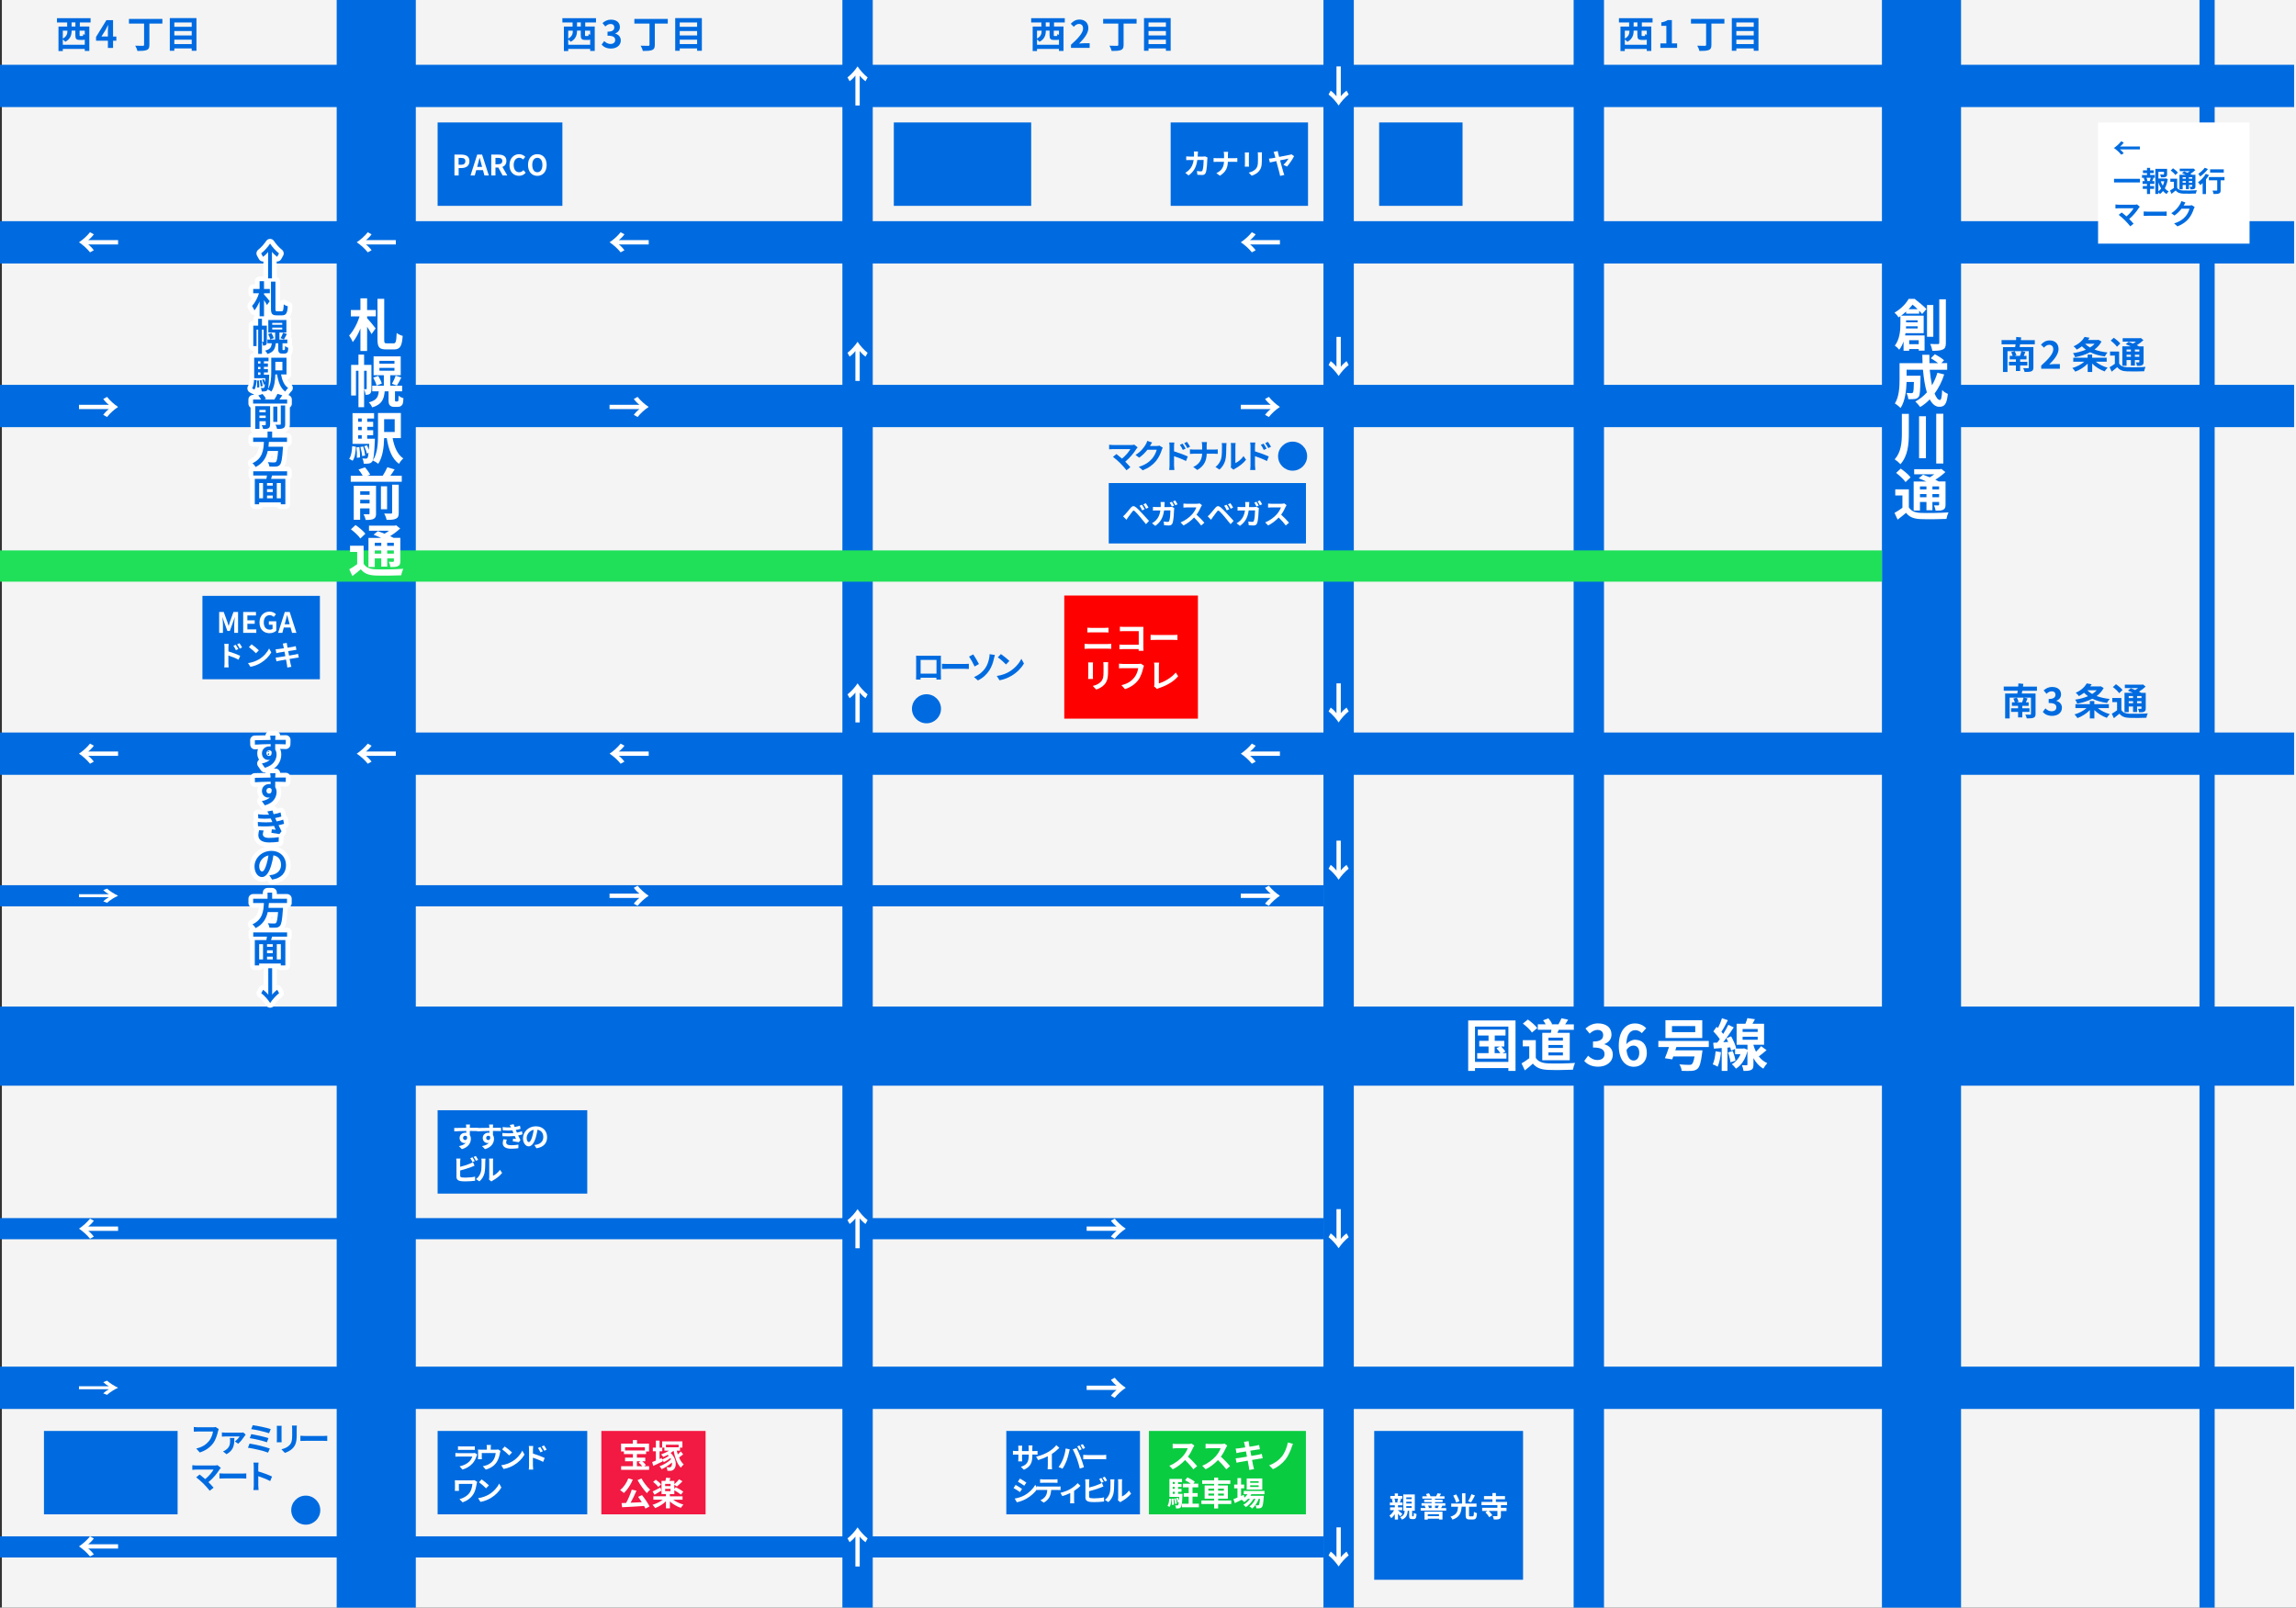
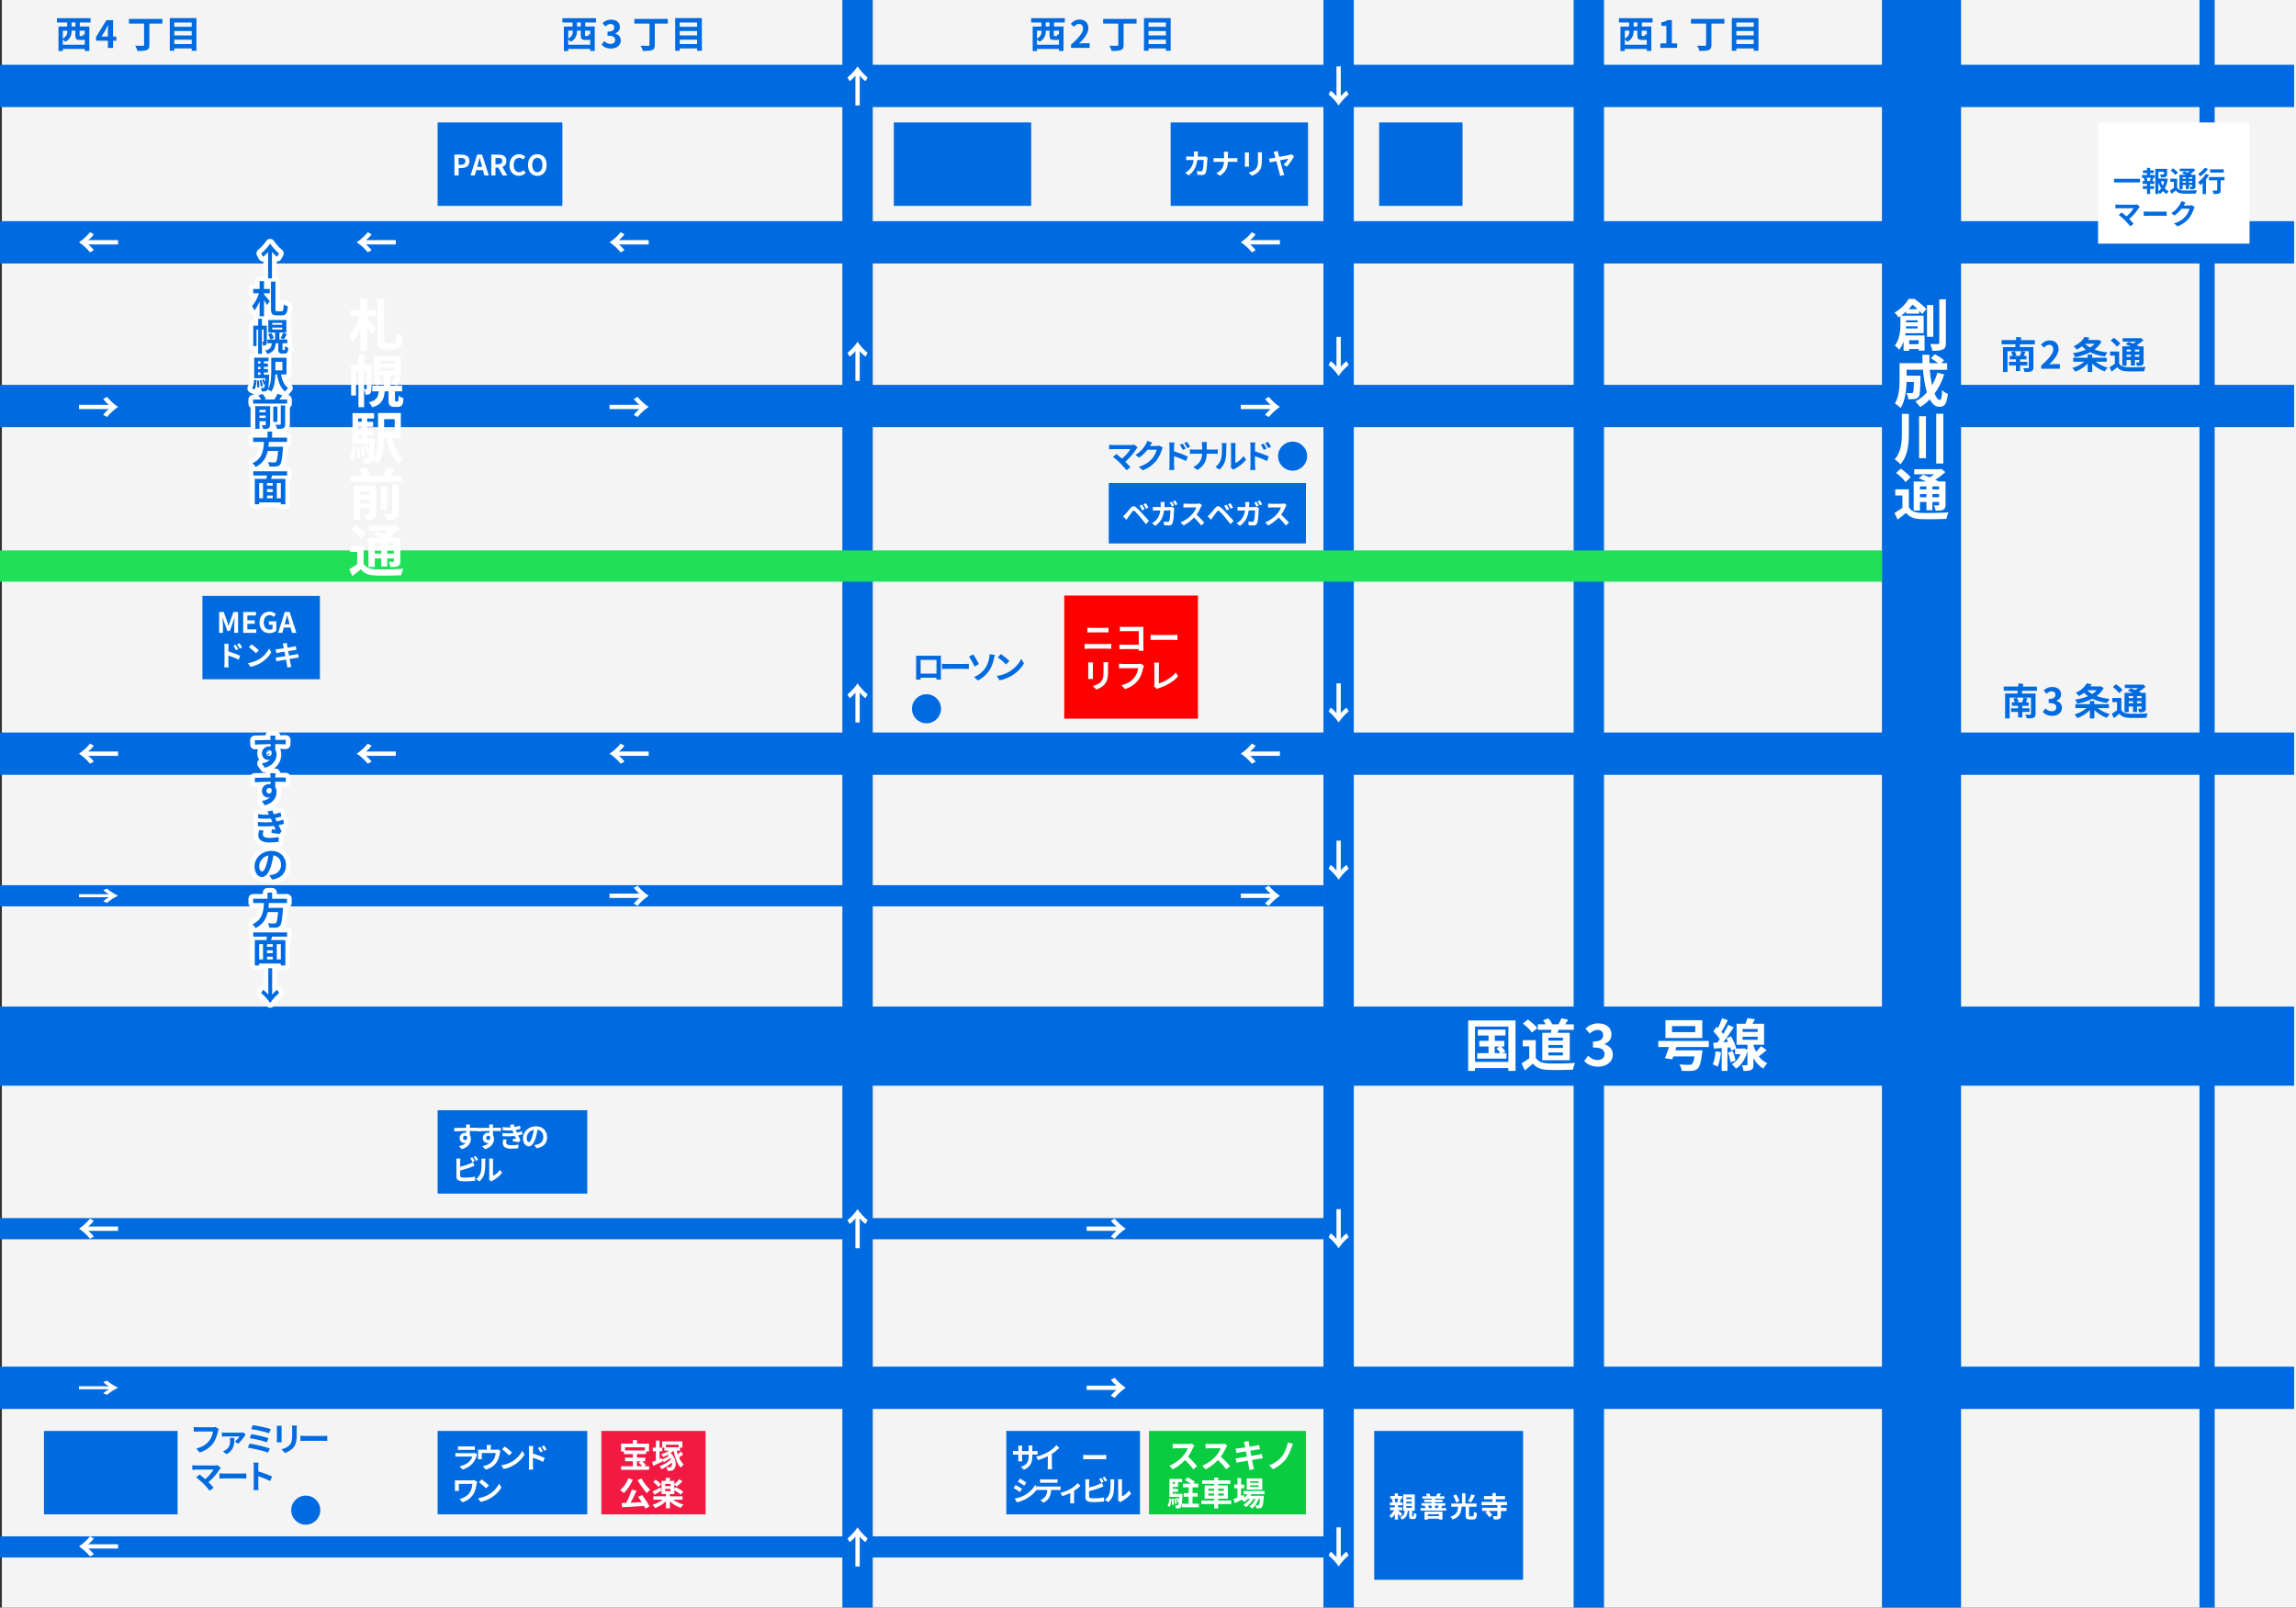
<svg xmlns="http://www.w3.org/2000/svg" id="_レイヤー_9" viewBox="0 0 488.4 342">
  <rect x="0" y="0" width="488.4" height="342" fill="#333333" stroke="none" />
  <defs>
    <style>.cls-1,.cls-2,.cls-3,.cls-4,.cls-5,.cls-6,.cls-7{stroke-width:0px;}.cls-1,.cls-8{fill:#006be0;}.cls-2{fill:#f4f4f4;}.cls-3{fill:#20e05a;}.cls-4{fill:red;}.cls-5{fill:#f21942;}.cls-6{fill:#0acc41;}.cls-8{stroke:#fff;stroke-linecap:round;stroke-linejoin:round;stroke-width:2px;}.cls-7{fill:#fff;}</style>
  </defs>
  <rect class="cls-2" x=".4" width="488" height="342" />
  <rect class="cls-1" y="13.78" width="488" height="9" />
  <rect class="cls-1" y="47.05" width="488" height="9" />
  <rect class="cls-1" y="81.87" width="488" height="9" />
  <rect class="cls-1" y="155.83" width="488" height="9" />
  <rect class="cls-1" y="290.73" width="488" height="9" />
  <rect class="cls-1" y="214.13" width="488" height="16.83" />
  <rect class="cls-1" x="237.74" y="162.59" width="342" height="16.83" transform="translate(579.74 -237.74) rotate(90)" />
-   <rect class="cls-1" x="-90.96" y="162.59" width="342" height="16.83" transform="translate(251.04 90.96) rotate(90)" />
  <rect class="cls-1" y="188.31" width="281.52" height="4.5" />
  <rect class="cls-1" x="11.42" y="167.77" width="342" height="6.46" transform="translate(353.42 -11.42) rotate(90)" />
  <rect class="cls-1" x="113.75" y="167.77" width="342" height="6.46" transform="translate(455.75 -113.75) rotate(90)" />
  <rect class="cls-1" x="166.97" y="167.77" width="342" height="6.46" transform="translate(508.97 -166.97) rotate(90)" />
  <rect class="cls-1" x="298.49" y="169.39" width="342" height="3.23" transform="translate(640.49 -298.49) rotate(90)" />
  <rect class="cls-1" y="259.13" width="281.52" height="4.5" />
  <rect class="cls-1" y="326.83" width="281.52" height="4.5" />
  <rect class="cls-3" y="117.09" width="400.33" height="6.65" />
  <path class="cls-7" d="M78.09,65.95h1.86v1.35h-1.86v.4c.46.46,1.57,1.82,1.81,2.16l-.86,1.21c-.22-.42-.58-1.01-.95-1.56v5.15h-1.42v-4.77c-.47,1.14-1.03,2.18-1.64,2.89-.14-.42-.5-1.02-.76-1.4.91-.97,1.76-2.59,2.21-4.07h-1.85v-1.35h2.04v-2.5h1.42v2.5ZM83.72,73.05c.49,0,.58-.44.66-2.21.34.26.9.53,1.28.61-.16,2.11-.5,2.88-1.82,2.88h-1.74c-1.42,0-1.8-.49-1.8-2.1v-8.66h1.43v8.67c0,.7.07.8.55.8h1.44Z" />
  <path class="cls-7" d="M79,82.72c0,.44-.05.83-.3,1.04-.25.19-.52.23-.94.23-.01-.32-.16-.86-.32-1.19h.46c.07,0,.1-.02.1-.12v-3.8h-.55v7.74h-1.2v-7.74h-.53v5.25h-1.03v-6.51h1.56v-2.18h1.2v2.18h1.56v5.1ZM84.44,85.41c.07,0,.16,0,.19-.02.05-.04.08-.11.12-.26.01-.16.02-.5.04-.96.24.22.7.46,1.03.56-.02.48-.08,1.01-.17,1.21-.1.23-.25.38-.44.48-.18.1-.48.14-.71.14h-.68c-.31,0-.66-.1-.86-.3-.22-.2-.31-.47-.31-1.24v-1.77h-.82c-.14,1.73-.65,2.81-2.64,3.41-.13-.31-.46-.82-.73-1.07,1.63-.41,1.99-1.1,2.11-2.34h-1.39v-1.2h2.47v-2.23h-2.18v-4.01h5.77v4.01h-2.22v2.23h2.52v1.2h-1.52v1.81c0,.16.01.25.05.29.04.05.08.06.14.06h.24ZM80.46,79.97c.3.49.64,1.19.76,1.62l-1.12.43c-.1-.44-.41-1.15-.7-1.69l1.06-.36ZM80.71,77.36h3.2v-.6h-3.2v.6ZM80.71,78.86h3.2v-.6h-3.2v.6ZM83.37,81.65c.29-.47.63-1.21.8-1.74l1.2.4c-.31.64-.65,1.27-.94,1.71l-1.07-.37Z" />
  <path class="cls-7" d="M74.28,97.62c.43-.64.59-1.67.64-2.72l.79.14c-.07,1.13-.19,2.28-.7,2.97l-.73-.4ZM79.75,93.32s-.01.32-.02.48c-.12,2.88-.26,4.02-.55,4.38-.22.28-.42.37-.72.42-.25.05-.65.05-1.08.04-.02-.35-.13-.82-.3-1.12.34.04.61.04.76.04s.24-.02.32-.14c.1-.12.17-.43.24-1.08l-.37.14c-.07-.43-.31-1.07-.55-1.56l.58-.19c.14.3.3.65.41.97.02-.36.05-.78.07-1.27h-3.55v-6.55h4.58v1.15h-1.46v.7h1.27v1.08h-1.27v.71h1.27v1.07h-1.27v.74h1.66ZM76.44,95.1c.11.7.17,1.62.13,2.21l-.66.08c.04-.6,0-1.51-.08-2.22l.61-.07ZM76.18,89.02v.7h.77v-.7h-.77ZM76.95,90.8h-.77v.71h.77v-.71ZM76.18,93.32h.77v-.74h-.77v.74ZM77.26,94.98c.2.61.36,1.4.41,1.93l-.64.12c-.02-.52-.19-1.32-.37-1.94l.6-.11ZM83.52,93.2c.35,1.89,1.02,3.51,2.27,4.32-.31.26-.73.79-.92,1.15-1.51-1.09-2.21-3.02-2.6-5.47h-.56c-.04,1.81-.28,4.03-1.26,5.47-.23-.22-.83-.58-1.14-.71,1.02-1.52,1.1-3.75,1.1-5.49v-4.61h4.86v5.34h-1.74ZM81.71,89.18v2.72h2.25v-2.72h-2.25Z" />
  <path class="cls-7" d="M85.46,101.21v1.28h-10.85v-1.28h2.55c-.22-.41-.56-.92-.9-1.32l1.36-.47c.43.46.91,1.1,1.12,1.56l-.66.23h3.33c.36-.55.74-1.26.98-1.81l1.55.46c-.29.47-.61.94-.91,1.35h2.43ZM80,109.23c0,.61-.12.95-.53,1.15-.38.2-.94.23-1.67.23-.07-.36-.28-.89-.46-1.21.44.02.92.02,1.08.01.14,0,.19-.05.19-.19v-1.07h-2v2.42h-1.36v-7.24h4.74v5.9ZM76.62,104.52v.74h2v-.74h-2ZM78.62,107.1v-.78h-2v.78h2ZM82.34,108.34h-1.31v-4.89h1.31v4.89ZM83.42,103.11h1.4v5.96c0,.71-.13,1.05-.61,1.28-.46.22-1.1.25-1.97.24-.07-.38-.3-.97-.52-1.34.61.02,1.24.02,1.44.01.19,0,.25-.05.25-.22v-5.94Z" />
  <path class="cls-7" d="M77.35,119.92c.47.8,1.3,1.14,2.52,1.19,1.43.06,4.27.02,5.91-.11-.17.34-.38,1-.44,1.39-1.48.07-4.02.1-5.48.04-1.44-.06-2.39-.41-3.11-1.33-.55.47-1.12.94-1.79,1.44l-.66-1.43c.52-.29,1.13-.68,1.68-1.09v-2.61h-1.52v-1.31h2.89v3.83ZM76.65,114.56c-.37-.58-1.27-1.4-2-1.96l.98-.91c.73.5,1.66,1.27,2.09,1.85l-1.07,1.02ZM79.72,120.61h-1.34v-6.18h2.69c-.54-.25-1.12-.49-1.61-.68l.92-.77c.42.16.92.35,1.42.56.34-.19.66-.42.96-.64h-4.27v-1.08h5.5l.28-.07.85.68c-.6.56-1.35,1.14-2.13,1.62.26.13.52.25.72.37h1.45v4.94c0,.58-.11.88-.49,1.07-.38.2-.9.2-1.62.2-.05-.35-.19-.82-.35-1.12.37.01.79.01.91.01.14-.01.18-.06.18-.18v-.55h-1.42v1.75h-1.27v-1.75h-1.38v1.8ZM79.72,115.47v.65h1.38v-.65h-1.38ZM81.1,117.78v-.67h-1.38v.67h1.38ZM83.78,115.47h-1.42v.65h1.42v-.65ZM83.78,117.78v-.67h-1.42v.67h1.42Z" />
  <path class="cls-7" d="M405.47,66.73v-.46c-.32.3-.67.59-1.07.88h4.8v3.73h-3.87c-.02.16-.05.32-.08.48h4.14v3.23h-1.24v-.34h-2.03v.37h-1.2v-1.98c-.22.63-.52,1.25-.92,1.75-.18-.24-.68-.71-.94-.85,1.06-1.38,1.19-3.3,1.19-4.65v-1.63c-.13.08-.26.18-.4.26-.17-.31-.58-.79-.85-1.01,1.43-.83,2.45-1.94,3.01-2.93h1.27c.84.65,1.93,1.54,2.51,2.16l-.91,1.06c-.17-.19-.38-.43-.64-.7v.62h-2.77ZM407.92,69.88v-.46h-2.47c0,.14-.01.3-.02.46h2.49ZM405.46,68.14v.43h2.46v-.43h-2.46ZM407.91,65.77c-.35-.34-.72-.68-1.07-.96-.25.31-.53.64-.84.96h1.91ZM406.12,72.37v.85h2.03v-.85h-2.03ZM411.25,71.64h-1.34v-6.75h1.34v6.75ZM413.92,63.68v9.26c0,.79-.16,1.19-.64,1.4-.46.24-1.2.29-2.23.29-.06-.4-.26-1.04-.47-1.45.72.02,1.42.02,1.64.02.22,0,.3-.07.3-.28v-9.25h1.39Z" />
  <path class="cls-7" d="M413.58,79.61c-.49,1.56-1.2,2.95-2.06,4.11.35.86.73,1.37,1.12,1.37.29,0,.43-.6.49-2.1.32.34.83.65,1.21.8-.23,2.22-.71,2.75-1.82,2.75-.84,0-1.5-.6-2.03-1.58-.61.64-1.28,1.18-2.03,1.63-.22-.31-.73-.9-1.03-1.17.92-.5,1.75-1.16,2.45-1.94-.41-1.36-.67-3.03-.83-4.83h-3.48v1.28h2.96s-.01.37-.01.54c-.04,2.52-.11,3.59-.38,3.93-.23.31-.47.42-.83.48-.31.05-.83.05-1.38.04-.02-.42-.18-.97-.4-1.33.43.04.84.05,1.03.05.17,0,.26-.02.36-.14.12-.17.17-.74.2-2.25h-1.56c-.05,1.75-.3,4.09-1.28,5.55-.25-.28-.89-.8-1.21-.97.91-1.44,1-3.53,1-5.08v-3.5h4.89c-.02-.59-.05-1.18-.05-1.78h1.5c-.01.6,0,1.19.02,1.78h1.83c-.44-.36-1.04-.74-1.54-1.04l.86-.85c.66.34,1.54.89,1.95,1.28l-.58.61h1.25v1.42h-3.71c.11,1.2.28,2.33.48,3.29.47-.8.86-1.69,1.15-2.66l1.43.35Z" />
  <path class="cls-7" d="M406.04,88.04v4.14c0,2.33-.18,4.76-1.78,6.57-.28-.32-.85-.8-1.22-1.03,1.37-1.56,1.52-3.57,1.52-5.55v-4.13h1.48ZM409.68,88.55v8.92h-1.46v-8.92h1.46ZM413.38,88.01v10.59h-1.51v-10.59h1.51Z" />
  <path class="cls-7" d="M406.05,107.92c.47.8,1.3,1.14,2.52,1.19,1.43.06,4.27.02,5.91-.11-.17.34-.38,1-.44,1.39-1.48.07-4.02.1-5.48.04-1.44-.06-2.39-.41-3.11-1.33-.55.47-1.12.94-1.79,1.44l-.66-1.43c.52-.29,1.13-.68,1.68-1.09v-2.61h-1.52v-1.31h2.89v3.83ZM405.34,102.56c-.37-.58-1.27-1.4-2-1.96l.98-.91c.73.5,1.66,1.27,2.09,1.85l-1.07,1.02ZM408.41,108.61h-1.34v-6.18h2.69c-.54-.25-1.12-.49-1.61-.68l.92-.77c.42.16.92.35,1.42.56.34-.19.66-.42.96-.64h-4.27v-1.08h5.5l.28-.07.85.68c-.6.56-1.35,1.14-2.13,1.62.26.13.52.25.72.37h1.45v4.94c0,.58-.11.88-.49,1.07-.38.2-.9.2-1.62.2-.05-.35-.19-.82-.35-1.12.37.01.79.01.91.01.14-.01.18-.06.18-.18v-.55h-1.42v1.75h-1.27v-1.75h-1.38v1.8ZM408.41,103.47v.65h1.38v-.65h-1.38ZM409.79,105.78v-.67h-1.38v.67h1.38ZM412.48,103.47h-1.42v.65h1.42v-.65ZM412.48,105.78v-.67h-1.42v.67h1.42Z" />
  <path class="cls-7" d="M322.38,217.09v10.73h-1.52v-.6h-7.1v.6h-1.45v-10.73h10.07ZM320.86,225.9v-7.51h-7.1v7.51h7.1ZM320.44,224.04v1.16h-6.21v-1.16h2.41v-1.42h-1.98v-1.2h1.98v-1.13h-2.28v-1.25h5.89v1.25h-2.29v1.13h2.03v1.2h-.66c.32.34.71.78.9,1.07l-.62.35h.84ZM317.95,224.04h1.2c-.2-.32-.54-.73-.82-1.04l.73-.37h-1.12v1.42Z" />
  <path class="cls-7" d="M326.69,225.04c.49.8,1.39,1.13,2.64,1.18,1.4.06,4.1.02,5.7-.1-.16.33-.37,1.03-.44,1.44-1.44.07-3.85.1-5.28.04-1.48-.06-2.46-.4-3.24-1.33-.53.47-1.06.94-1.71,1.44l-.7-1.49c.52-.3,1.12-.7,1.64-1.1v-2.53h-1.38v-1.31h2.77v3.77ZM325.87,219.65c-.37-.58-1.22-1.37-1.93-1.9l1.06-.86c.72.5,1.59,1.25,2,1.81l-1.13.95ZM329.9,219.71c.05-.22.08-.43.12-.65h-2.9v-1.15h1.67c-.14-.29-.35-.61-.55-.86l1.13-.42c.32.36.66.88.78,1.22l-.14.06h1.5c.23-.38.49-.92.64-1.29l1.42.3c-.22.36-.43.71-.64,1h1.85v1.15h-3.2c-.1.23-.2.44-.3.65h2.63v5.83h-5.84v-5.83h1.86ZM332.46,220.75h-3.08v.62h3.08v-.62ZM332.46,222.31h-3.08v.62h3.08v-.62ZM332.46,223.88h-3.08v.64h3.08v-.64Z" />
  <path class="cls-7" d="M336.99,225.71l.83-1.12c.53.52,1.18.91,1.98.91.9,0,1.51-.44,1.51-1.24,0-.88-.52-1.42-2.45-1.42v-1.27c1.63,0,2.16-.56,2.16-1.36,0-.7-.43-1.1-1.19-1.12-.64.01-1.15.31-1.68.79l-.9-1.08c.77-.67,1.62-1.09,2.66-1.09,1.71,0,2.88.84,2.88,2.36,0,.96-.54,1.66-1.49,2.03v.06c1.01.28,1.77,1.02,1.77,2.18,0,1.63-1.43,2.58-3.12,2.58-1.4,0-2.35-.53-2.97-1.24Z" />
-   <path class="cls-7" d="M349.25,219.8c-.31-.36-.85-.65-1.37-.65-1.02,0-1.86.77-1.93,2.99.48-.59,1.25-.95,1.82-.95,1.49,0,2.54.89,2.54,2.79s-1.27,2.96-2.78,2.96c-1.69,0-3.19-1.36-3.19-4.49,0-3.31,1.64-4.73,3.43-4.73,1.08,0,1.87.46,2.41,1.01l-.94,1.05ZM348.7,223.98c0-1.05-.49-1.55-1.26-1.55-.48,0-1.01.25-1.45.94.17,1.62.77,2.24,1.51,2.24.66,0,1.2-.55,1.2-1.63Z" />
  <path class="cls-7" d="M356.6,222.73c-.07.24-.14.47-.23.71h5.77s-.02.4-.07.59c-.24,1.97-.53,2.92-.96,3.31-.37.34-.76.43-1.32.47-.46.04-1.24.02-2.07-.01-.02-.41-.22-.97-.49-1.37.8.08,1.68.1,2.04.1.28,0,.44-.01.6-.12.23-.18.42-.7.59-1.67h-4.52c-.07.23-.16.43-.23.62l-1.56-.24c.28-.64.6-1.52.88-2.39h-2.27v-1.29h10.73v1.29h-6.88ZM362.1,220.82h-7.83v-3.79h7.83v3.79ZM360.61,218.28h-4.95v1.29h4.95v-1.29Z" />
  <path class="cls-7" d="M366.08,223.83c-.11,1.14-.37,2.33-.71,3.09-.24-.17-.76-.4-1.04-.5.35-.71.52-1.78.61-2.78l1.14.19ZM375.76,223.42c-.55.46-1.13.95-1.63,1.32.46.59,1.04,1.09,1.8,1.43-.25.26-.66.82-.84,1.16-.94-.53-1.62-1.36-2.1-2.24v1.37c0,.61-.1.95-.48,1.14-.38.2-.9.22-1.63.22-.05-.36-.18-.86-.34-1.21.41.01.85.01.98.01.16-.01.19-.05.19-.17v-2.88c-.44,1.82-1.32,3.08-2.44,3.77-.18-.26-.62-.76-.89-.95.82-.44,1.46-1.18,1.86-2.13h-1.16v-1.12l-.84.38c-.04-.2-.11-.44-.18-.71l-.6.05v4.96h-1.22v-4.87l-1.67.13-.14-1.24.86-.05c.18-.22.36-.46.54-.71-.34-.54-.89-1.19-1.37-1.68l.7-.96c.08.08.18.17.28.25.34-.66.67-1.46.86-2.08l1.24.43c-.42.83-.91,1.78-1.36,2.45.14.16.28.32.38.47.42-.67.8-1.36,1.08-1.94l1.16.54c-.66,1.01-1.48,2.19-2.23,3.15l1.04-.06c-.12-.26-.25-.53-.38-.77l1.01-.42c.47.82.92,1.87,1.07,2.54l-.13.06h1.6l.22-.04.72.29v-1.05h-2.31v-4.47h1.87c.17-.4.32-.84.42-1.2l1.61.23c-.17.34-.35.67-.53.97h2.47v4.47h-2.25v.11c.13.44.3.91.53,1.37.41-.4.82-.83,1.09-1.19l1.15.85ZM368.57,223.59c.28.65.52,1.49.59,2.05l-1.06.34c-.05-.56-.28-1.43-.53-2.09l1-.3ZM370.68,219.52h3.21v-.61h-3.21v.61ZM370.68,221.19h3.21v-.64h-3.21v.64Z" />
  <path class="cls-1" d="M124.49,4.77v.87h2.02v5.2h-.97v-.44h-4.67v.46h-.92v-5.21h1.85v-.87h-2.17v-.91h7.15v.91h-2.29ZM125.54,9.53v-1.1c-.11.05-.24.06-.4.06h-.67c-.78,0-.93-.26-.93-1.06v-.92h-.8v.09c0,.79-.24,1.72-1.34,2.29-.1-.14-.34-.35-.53-.5v1.13h4.67ZM120.87,6.52v1.69c.86-.47.98-1.08.98-1.62v-.07h-.98ZM123.55,4.77h-.81v.87h.81v-.87ZM125.54,6.52h-1.1v.91c0,.21.02.23.18.23h.41c.14,0,.17-.06.18-.42.08.06.2.12.33.18v-.9Z" />
  <path class="cls-1" d="M127.98,9.48l.55-.74c.35.34.78.61,1.32.61.6,0,1.01-.3,1.01-.82,0-.58-.34-.94-1.63-.94v-.85c1.09,0,1.44-.38,1.44-.9,0-.46-.29-.74-.79-.74-.42,0-.77.21-1.12.53l-.6-.72c.51-.45,1.08-.73,1.78-.73,1.14,0,1.92.56,1.92,1.58,0,.64-.36,1.1-.99,1.35v.04c.67.18,1.18.68,1.18,1.46,0,1.09-.95,1.72-2.08,1.72-.94,0-1.57-.35-1.98-.82Z" />
  <path class="cls-1" d="M142.04,5.02h-2.75v4.52c0,.66-.16.94-.59,1.11-.45.17-1.1.19-1.96.19-.06-.32-.29-.82-.46-1.12.65.03,1.39.04,1.6.03.2,0,.28-.06.28-.23v-4.5h-3.22v-.99h7.11v.99Z" />
  <path class="cls-1" d="M149.3,3.85v6.95h-1.01v-.5h-3.7v.5h-.96V3.85h5.67ZM144.59,4.78v.92h3.7v-.92h-3.7ZM144.59,6.6v.94h3.7v-.94h-3.7ZM148.29,9.38v-.94h-3.7v.94h3.7Z" />
  <path class="cls-1" d="M16.98,4.77v.87h2.02v5.2h-.97v-.44h-4.67v.46h-.92v-5.21h1.85v-.87h-2.17v-.91h7.15v.91h-2.29ZM18.03,9.53v-1.1c-.11.05-.24.06-.4.06h-.67c-.78,0-.93-.26-.93-1.06v-.92h-.8v.09c0,.79-.24,1.72-1.34,2.29-.1-.14-.34-.35-.53-.5v1.13h4.67ZM13.36,6.52v1.69c.86-.47.98-1.08.98-1.62v-.07h-.98ZM16.04,4.77h-.81v.87h.81v-.87ZM18.03,6.52h-1.1v.91c0,.21.02.23.18.23h.41c.14,0,.17-.06.18-.42.08.06.2.12.33.18v-.9Z" />
  <path class="cls-1" d="M24.75,8.66h-.7v1.54h-1.1v-1.54h-2.52v-.8l2.21-3.58h1.41v3.49h.7v.9ZM22.95,7.76v-1.21c0-.34.03-.88.05-1.22h-.03c-.14.31-.3.64-.47.96l-.92,1.47h1.38Z" />
  <path class="cls-1" d="M34.53,5.02h-2.75v4.52c0,.66-.16.94-.59,1.11-.45.17-1.1.19-1.96.19-.06-.32-.29-.82-.46-1.12.65.03,1.39.04,1.6.03.2,0,.28-.06.28-.23v-4.5h-3.22v-.99h7.11v.99Z" />
  <path class="cls-1" d="M41.79,3.85v6.95h-1.01v-.5h-3.7v.5h-.96V3.85h5.67ZM37.08,4.78v.92h3.7v-.92h-3.7ZM37.08,6.6v.94h3.7v-.94h-3.7ZM40.78,9.38v-.94h-3.7v.94h3.7Z" />
  <path class="cls-1" d="M224.21,4.77v.87h2.02v5.2h-.97v-.44h-4.67v.46h-.92v-5.21h1.85v-.87h-2.17v-.91h7.15v.91h-2.29ZM225.26,9.53v-1.1c-.11.05-.24.06-.4.06h-.67c-.78,0-.93-.26-.93-1.06v-.92h-.8v.09c0,.79-.24,1.72-1.34,2.29-.1-.14-.34-.35-.53-.5v1.13h4.67ZM220.59,6.52v1.69c.86-.47.98-1.08.98-1.62v-.07h-.98ZM223.26,4.77h-.81v.87h.81v-.87ZM225.26,6.52h-1.1v.91c0,.21.02.23.18.23h.41c.14,0,.17-.06.18-.42.08.06.2.12.33.18v-.9Z" />
  <path class="cls-1" d="M227.83,9.51c1.61-1.44,2.56-2.55,2.56-3.46,0-.6-.33-.96-.89-.96-.43,0-.79.28-1.09.61l-.64-.64c.54-.58,1.07-.9,1.88-.9,1.12,0,1.86.72,1.86,1.82s-.89,2.22-1.97,3.28c.3-.03.69-.06.96-.06h1.29v.99h-3.97v-.68Z" />
  <path class="cls-1" d="M241.76,5.02h-2.75v4.52c0,.66-.16.94-.59,1.11-.45.17-1.1.19-1.96.19-.06-.32-.29-.82-.46-1.12.65.03,1.39.04,1.6.03.2,0,.28-.06.28-.23v-4.5h-3.22v-.99h7.11v.99Z" />
  <path class="cls-1" d="M249.02,3.85v6.95h-1.01v-.5h-3.7v.5h-.96V3.85h5.67ZM244.31,4.78v.92h3.7v-.92h-3.7ZM244.31,6.6v.94h3.7v-.94h-3.7ZM248.01,9.38v-.94h-3.7v.94h3.7Z" />
  <path class="cls-1" d="M349.25,4.77v.87h2.01v5.2h-.97v-.44h-4.67v.46h-.92v-5.21h1.85v-.87h-2.17v-.91h7.15v.91h-2.29ZM350.3,9.53v-1.1c-.11.05-.24.06-.4.06h-.67c-.78,0-.93-.26-.93-1.06v-.92h-.8v.09c0,.79-.24,1.72-1.34,2.29-.1-.14-.33-.35-.53-.5v1.13h4.67ZM345.63,6.52v1.69c.86-.47.98-1.08.98-1.62v-.07h-.98ZM348.31,4.77h-.81v.87h.81v-.87ZM350.3,6.52h-1.1v.91c0,.21.02.23.18.23h.41c.14,0,.17-.06.18-.42.08.06.2.12.33.18v-.9Z" />
  <path class="cls-1" d="M353.19,9.24h1.27v-3.74h-1.07v-.73c.59-.11,1-.26,1.38-.5h.87v4.97h1.11v.95h-3.56v-.95Z" />
  <path class="cls-1" d="M366.8,5.02h-2.75v4.52c0,.66-.16.94-.59,1.11-.45.17-1.1.19-1.96.19-.06-.32-.29-.82-.46-1.12.65.03,1.39.04,1.6.03.2,0,.28-.06.28-.23v-4.5h-3.22v-.99h7.11v.99Z" />
  <path class="cls-1" d="M374.06,3.85v6.95h-1.01v-.5h-3.7v.5h-.96V3.85h5.67ZM369.35,4.78v.92h3.7v-.92h-3.7ZM369.35,6.6v.94h3.7v-.94h-3.7ZM373.05,9.38v-.94h-3.7v.94h3.7Z" />
  <path class="cls-1" d="M429.72,73.23c-.03.22-.07.41-.11.6h2.93v4.34c0,.46-.11.68-.44.82-.32.13-.79.14-1.43.14-.04-.24-.18-.58-.3-.81.38.02.89.02,1.01.02.14,0,.18-.04.18-.17v-3.46h-1.53l.8.16c-.11.3-.22.58-.34.84h.58v.74h-1.35v.52h1.53v.77h-1.53v1.18h-.9v-1.18h-1.48v-.77h1.48v-.52h-1.31v-.74h.62c-.07-.24-.19-.56-.31-.81l.75-.18c.14.27.3.63.36.87l-.42.12h1.17c.12-.31.24-.7.3-1h-2.95v4.42h-.96v-5.29h2.59c.03-.19.06-.38.09-.6h-2.98v-.89h3.08c.02-.24.03-.46.04-.67l1.06.1c-.02.18-.06.38-.08.58h2.97v.89h-3.12Z" />
  <path class="cls-1" d="M434.21,77.77c1.61-1.44,2.56-2.55,2.56-3.46,0-.6-.33-.96-.89-.96-.43,0-.79.28-1.09.61l-.64-.64c.54-.58,1.07-.9,1.88-.9,1.12,0,1.86.72,1.86,1.82s-.89,2.22-1.97,3.28c.3-.03.69-.06.96-.06h1.29v.99h-3.97v-.68Z" />
  <path class="cls-1" d="M445.79,76.94c.66.56,1.62,1.03,2.54,1.28-.21.19-.5.57-.63.79-.95-.33-1.94-.94-2.65-1.66v1.79h-.96v-1.78c-.71.74-1.69,1.35-2.64,1.7-.14-.23-.42-.58-.62-.78.93-.26,1.9-.76,2.55-1.34h-2.36v-.84h3.06v-.66h.96v.66h3.09v.84h-2.34ZM447.03,72.65c-.36.69-.88,1.25-1.5,1.71.81.3,1.74.51,2.77.62-.19.21-.44.61-.56.85-1.18-.16-2.22-.46-3.12-.9-.95.5-2.06.84-3.21,1.05-.09-.26-.29-.64-.44-.85.96-.14,1.9-.38,2.73-.74-.3-.22-.58-.46-.84-.72-.33.25-.7.49-1.1.7-.14-.22-.46-.55-.67-.7,1.18-.53,1.94-1.29,2.34-2l1.05.18c-.1.16-.2.32-.31.47h2.04l.17-.04.65.37ZM443.53,73.13c.29.3.65.56,1.06.79.38-.23.7-.5.97-.79h-2.02Z" />
  <path class="cls-1" d="M450.78,77.33c.31.54.86.76,1.68.79.95.04,2.85.02,3.94-.07-.11.22-.26.66-.3.93-.98.05-2.68.06-3.65.02-.96-.04-1.59-.27-2.07-.89-.37.31-.74.62-1.19.96l-.44-.95c.34-.19.75-.46,1.12-.73v-1.74h-1.02v-.87h1.93v2.55ZM450.31,73.76c-.25-.38-.85-.94-1.33-1.3l.66-.61c.49.34,1.1.85,1.39,1.23l-.71.68ZM452.36,77.8h-.9v-4.12h1.79c-.36-.17-.74-.33-1.07-.46l.62-.51c.28.1.62.23.94.38.22-.13.44-.28.64-.42h-2.85v-.72h3.67l.18-.05.57.46c-.4.38-.9.76-1.42,1.08.18.09.34.17.48.25h.97v3.29c0,.38-.07.58-.33.71-.26.14-.6.14-1.08.14-.03-.23-.13-.54-.23-.74.25,0,.53,0,.61,0,.1,0,.12-.04.12-.12v-.37h-.94v1.17h-.85v-1.17h-.92v1.2ZM452.36,74.36v.43h.92v-.43h-.92ZM453.28,75.91v-.45h-.92v.45h.92ZM455.07,74.36h-.94v.43h.94v-.43ZM455.07,75.91v-.45h-.94v.45h.94Z" />
  <path class="cls-1" d="M430.18,146.93c-.03.22-.07.41-.11.6h2.93v4.34c0,.46-.11.68-.44.82-.32.13-.79.14-1.43.14-.04-.24-.18-.58-.3-.81.38.02.89.02,1.01.02.14,0,.18-.04.18-.17v-3.46h-1.53l.8.16c-.11.3-.22.58-.34.84h.58v.74h-1.35v.52h1.53v.77h-1.53v1.18h-.9v-1.18h-1.48v-.77h1.48v-.52h-1.31v-.74h.62c-.07-.24-.19-.56-.31-.81l.75-.18c.14.27.3.63.36.87l-.42.12h1.17c.12-.31.24-.7.3-1h-2.95v4.42h-.96v-5.29h2.59c.03-.19.06-.38.09-.6h-2.98v-.89h3.08c.02-.24.03-.46.04-.67l1.05.1c-.02.18-.06.38-.08.58h2.97v.89h-3.12Z" />
  <path class="cls-1" d="M434.54,151.44l.55-.74c.35.34.78.61,1.32.61.6,0,1.01-.3,1.01-.82,0-.58-.34-.94-1.63-.94v-.85c1.09,0,1.44-.38,1.44-.9,0-.46-.29-.74-.79-.74-.42,0-.77.21-1.12.53l-.6-.72c.51-.45,1.08-.73,1.78-.73,1.14,0,1.92.56,1.92,1.58,0,.64-.36,1.1-.99,1.35v.04c.67.18,1.18.68,1.18,1.46,0,1.09-.95,1.72-2.08,1.72-.94,0-1.57-.35-1.98-.82Z" />
  <path class="cls-1" d="M446.25,150.64c.66.56,1.62,1.03,2.54,1.28-.21.19-.5.57-.63.79-.95-.33-1.93-.94-2.65-1.66v1.79h-.96v-1.78c-.71.74-1.69,1.35-2.64,1.7-.14-.23-.42-.58-.62-.78.93-.26,1.9-.76,2.55-1.34h-2.36v-.84h3.06v-.66h.96v.66h3.09v.84h-2.34ZM447.49,146.36c-.36.69-.88,1.25-1.5,1.71.81.3,1.74.51,2.77.62-.19.21-.44.61-.56.85-1.17-.16-2.22-.46-3.12-.9-.95.5-2.06.84-3.21,1.05-.09-.26-.29-.64-.44-.85.96-.14,1.9-.38,2.73-.74-.3-.22-.58-.46-.84-.72-.33.25-.7.49-1.1.7-.14-.22-.46-.55-.67-.7,1.18-.53,1.94-1.29,2.34-2l1.05.18c-.1.16-.2.32-.31.47h2.04l.17-.04.65.37ZM443.99,146.84c.29.3.65.56,1.06.79.38-.23.7-.5.97-.79h-2.02Z" />
  <path class="cls-1" d="M451.25,151.04c.31.54.86.76,1.68.79.95.04,2.85.02,3.94-.07-.11.22-.26.66-.3.93-.98.05-2.68.06-3.65.02-.96-.04-1.59-.27-2.07-.89-.37.31-.74.62-1.19.96l-.44-.95c.34-.19.75-.46,1.12-.73v-1.74h-1.02v-.87h1.93v2.55ZM450.78,147.46c-.25-.38-.85-.94-1.33-1.3l.66-.61c.49.34,1.1.85,1.39,1.23l-.71.68ZM452.82,151.5h-.9v-4.12h1.79c-.36-.17-.74-.33-1.07-.46l.62-.51c.28.1.62.23.94.38.22-.13.44-.28.64-.42h-2.85v-.72h3.67l.18-.05.57.46c-.4.38-.9.76-1.42,1.08.18.09.34.17.48.25h.97v3.29c0,.38-.07.58-.33.71-.26.14-.6.14-1.08.14-.03-.23-.13-.54-.23-.74.25,0,.53,0,.61,0,.1,0,.12-.04.12-.12v-.37h-.94v1.17h-.85v-1.17h-.92v1.2ZM452.82,148.07v.43h.92v-.43h-.92ZM453.74,149.61v-.45h-.92v.45h.92ZM455.53,148.07h-.94v.43h.94v-.43ZM455.53,149.61v-.45h-.94v.45h.94Z" />
  <circle class="cls-1" cx="274.96" cy="97.04" r="3.09" />
  <circle class="cls-1" cx="197.08" cy="150.78" r="3.09" />
  <circle class="cls-1" cx="65.04" cy="321.26" r="3.09" />
  <path class="cls-1" d="M46.52,304.02c-.06.14-.12.34-.15.49-.16.69-.47,1.77-1.05,2.55-.64.84-1.57,1.53-2.82,1.93l-.76-.84c1.39-.32,2.18-.93,2.75-1.64.46-.58.73-1.38.82-1.98h-3.26c-.32,0-.65.01-.83.03v-.99c.21.02.61.06.84.06h3.24c.14,0,.36,0,.55-.06l.69.44Z" />
  <path class="cls-1" d="M52.26,305.19c-.07.08-.17.21-.21.28-.25.39-.9,1.27-1.39,1.66l-.7-.49c.4-.27.84-.77,1.01-1.06h-3.04c-.23,0-.47.01-.73.04v-.9c.22.03.5.06.73.06h3.25c.15,0,.46-.01.57-.05l.52.47ZM49.86,305.92c-.04,1.31-.04,2.54-1.68,3.44l-.74-.6c.18-.07.36-.15.57-.3.79-.54.94-1.16.94-2.05,0-.17-.02-.35-.05-.5h.97Z" />
  <path class="cls-1" d="M57.41,308.14l-.39.88c-.95-.39-3.16-.88-4.28-1.04l.35-.88c1.2.18,3.35.69,4.31,1.05ZM57.11,305.94l-.34.88c-.81-.31-2.6-.71-3.64-.88l.32-.85c1,.17,2.78.55,3.66.85ZM57.59,304.02l-.36.88c-.81-.3-2.8-.75-3.79-.88l.33-.83c.92.11,2.93.52,3.82.83Z" />
  <path class="cls-1" d="M59.91,303.31c-.01.15-.02.31-.02.53v2.37c0,.18,0,.45.02.61h-1.04c0-.13.03-.41.03-.62v-2.36c0-.13,0-.38-.03-.53h1.03ZM63.14,303.25c-.01.2-.03.42-.03.7v1.39c0,1.51-.29,2.15-.81,2.72-.46.51-1.19.85-1.7,1.02l-.74-.77c.7-.16,1.29-.43,1.72-.88.48-.53.57-1.05.57-2.14v-1.33c0-.28-.01-.5-.04-.7h1.04Z" />
  <path class="cls-1" d="M63.9,305.44c.25.02.76.04,1.13.04h3.76c.32,0,.64-.03.82-.04v1.1c-.17,0-.53-.03-.82-.03h-3.76c-.4,0-.87.01-1.13.03v-1.1Z" />
  <path class="cls-1" d="M46.97,312.27c-.1.11-.19.2-.24.29-.5.82-1.4,1.94-2.39,2.74.4.4.81.85,1.09,1.18l-.82.65c-.29-.39-.88-1.04-1.34-1.51-.41-.41-1.12-1.04-1.54-1.34l.74-.6c.28.21.74.59,1.18.97.79-.63,1.45-1.44,1.78-2.02h-3.71c-.28,0-.66.04-.81.05v-.98c.18.03.57.06.81.06h3.89c.27,0,.5-.03.65-.08l.7.57Z" />
  <path class="cls-1" d="M46.68,313.44c.25.02.76.04,1.13.04h3.76c.32,0,.64-.03.82-.04v1.1c-.17,0-.53-.03-.82-.03h-3.76c-.4,0-.87.01-1.13.03v-1.1Z" />
  <path class="cls-1" d="M57.47,315.07c-.72-.38-1.77-.78-2.53-1.04v1.98c0,.2.04.69.06.97h-1.09c.04-.27.07-.69.07-.97v-4.02c0-.25-.02-.6-.07-.85h1.09c-.03.25-.06.55-.06.85v1.03c.94.27,2.28.77,2.93,1.09l-.4.97Z" />
  <path class="cls-1" d="M200.15,143.6c0,.27.01.95.01.97h-.97v-.39s-3.37,0-3.37,0v.39s-.96,0-.96,0c0-.04.02-.64.02-.98v-3.42c0-.2,0-.48-.01-.68.29,0,.55.01.74.01h3.85c.17,0,.44,0,.69-.01-.01.21-.01.47-.01.68v3.43ZM195.83,140.39v2.91h3.38v-2.91h-3.38Z" />
  <path class="cls-1" d="M200.38,141.21c.25.02.76.04,1.13.04h3.76c.32,0,.64-.03.82-.04v1.1c-.17,0-.53-.03-.82-.03h-3.76c-.4,0-.87.01-1.13.03v-1.1Z" />
  <path class="cls-1" d="M207.03,139.21c.35.49.95,1.56,1.21,2.05l-.92.53c-.29-.62-.81-1.58-1.18-2.12l.9-.46ZM209.58,142.14c.52-.75.71-1.54.83-2.12.07-.32.1-.67.09-.85l1.13.16c-.08.27-.16.61-.21.81-.18.82-.46,1.67-.97,2.46-.55.85-1.32,1.61-2.43,2.15l-.83-.72c1.13-.47,1.88-1.16,2.4-1.9Z" />
  <path class="cls-1" d="M214.71,142.87c1.19-.71,2.11-1.78,2.55-2.72l.55.99c-.53.95-1.46,1.91-2.59,2.59-.71.43-1.61.82-2.6.99l-.59-.92c1.09-.15,2-.51,2.68-.92ZM214.71,140.61l-.71.74c-.36-.39-1.24-1.16-1.75-1.51l.66-.7c.49.33,1.4,1.06,1.81,1.48Z" />
  <path class="cls-1" d="M241.99,95.18c-.1.11-.19.2-.24.29-.5.82-1.4,1.94-2.39,2.74.4.4.81.85,1.09,1.18l-.82.65c-.29-.39-.88-1.04-1.34-1.51-.41-.41-1.12-1.04-1.54-1.34l.74-.6c.28.21.74.59,1.18.97.79-.63,1.45-1.44,1.78-2.02h-3.71c-.28,0-.66.04-.81.05v-.98c.18.03.57.06.81.06h3.89c.27,0,.5-.03.65-.08l.7.57Z" />
  <path class="cls-1" d="M247.35,95.24c-.08.13-.18.33-.23.5-.19.62-.59,1.56-1.22,2.34-.67.81-1.51,1.45-2.83,1.97l-.83-.74c1.44-.43,2.21-1.04,2.82-1.73.48-.55.88-1.39.99-1.91h-1.97c-.47.61-1.08,1.23-1.76,1.69l-.78-.58c1.23-.75,1.83-1.65,2.19-2.25.1-.18.25-.5.32-.74l1.02.34c-.17.25-.34.56-.43.71l-.02.04h1.41c.22,0,.45-.04.61-.08l.71.44Z" />
  <path class="cls-1" d="M249.74,96.02c.93.28,2.28.78,2.93,1.09l-.39.97c-.73-.38-1.78-.79-2.54-1.04v1.98c0,.2.04.69.07.97h-1.1c.04-.27.07-.7.07-.97v-4.03c0-.25-.02-.59-.07-.85h1.09c-.03.25-.06.55-.06.85v1.02ZM251.6,95.71c-.2-.44-.36-.72-.62-1.08l.59-.25c.2.29.48.74.64,1.06l-.61.27ZM252.56,95.32c-.22-.44-.39-.7-.65-1.05l.58-.27c.2.28.5.72.66,1.04l-.59.29Z" />
  <path class="cls-1" d="M258.28,95.64c.32,0,.62-.03.76-.04v.95c-.15,0-.49-.03-.77-.03h-1.58c-.04,1.41-.48,2.56-2,3.46l-.87-.64c1.37-.62,1.84-1.63,1.9-2.82h-1.79c-.31,0-.59.02-.81.04v-.97c.21.02.5.05.78.05h1.82v-.77c0-.24-.03-.6-.09-.82h1.11c-.04.22-.06.61-.06.83v.76h1.58Z" />
  <path class="cls-1" d="M258.55,99.33c.62-.43.99-1.08,1.19-1.67.2-.6.2-1.93.2-2.77,0-.28-.02-.47-.06-.64h1.03s-.05.34-.05.63c0,.83-.02,2.3-.21,3.01-.21.79-.64,1.48-1.25,2.01l-.85-.57ZM261.8,99.44c.03-.13.06-.33.06-.52v-4.08c0-.31-.05-.58-.06-.6h1.04s-.05.29-.05.61v3.66c.57-.25,1.26-.8,1.73-1.48l.54.77c-.58.76-1.59,1.51-2.37,1.91-.15.08-.22.14-.31.21l-.58-.48Z" />
  <path class="cls-1" d="M266.96,96.02c.93.28,2.28.78,2.93,1.09l-.39.97c-.73-.38-1.78-.79-2.54-1.04v1.98c0,.2.04.69.07.97h-1.1c.04-.27.07-.7.07-.97v-4.03c0-.25-.02-.59-.07-.85h1.09c-.03.25-.06.55-.06.85v1.02ZM268.82,95.71c-.2-.44-.36-.72-.62-1.08l.59-.25c.2.29.48.74.64,1.06l-.61.27ZM269.78,95.32c-.22-.44-.39-.7-.65-1.05l.58-.27c.2.28.5.72.66,1.04l-.59.29Z" />
  <rect class="cls-1" x="93.09" y="26.05" width="26.54" height="17.74" />
  <rect class="cls-1" x="93.09" y="236.18" width="31.83" height="17.74" />
  <rect class="cls-1" x="93.09" y="304.41" width="31.83" height="17.74" />
  <rect class="cls-5" x="127.92" y="304.41" width="22.17" height="17.74" />
  <rect class="cls-6" x="244.4" y="304.41" width="33.39" height="17.74" />
  <rect class="cls-1" x="9.35" y="304.41" width="28.43" height="17.74" />
  <rect class="cls-1" x="214.06" y="304.41" width="28.43" height="17.74" />
  <rect class="cls-1" x="292.32" y="304.41" width="31.66" height="31.66" />
  <rect class="cls-4" x="226.39" y="126.69" width="28.43" height="26.19" />
  <rect class="cls-1" x="190.13" y="26.05" width="29.22" height="17.74" />
  <rect class="cls-1" x="249.02" y="26.05" width="29.22" height="17.74" />
  <rect class="cls-1" x="293.37" y="26.05" width="17.74" height="17.74" />
  <rect class="cls-7" x="446.3" y="26.05" width="32.22" height="25.78" />
  <path class="cls-7" d="M101.66,240.62c-.36-.02-.92-.03-1.72-.03,0,.3,0,.62,0,.88.15.22.22.51.22.82,0,.77-.46,1.76-1.91,2.17l-.63-.64c.6-.13,1.12-.32,1.45-.68-.08.02-.17.03-.27.03-.46,0-1.03-.37-1.03-1.09,0-.67.54-1.11,1.19-1.11.08,0,.16,0,.23.02v-.4c-.91.01-1.82.05-2.55.09l-.02-.72c.68,0,1.76-.03,2.55-.04,0-.07,0-.14,0-.18-.01-.19-.03-.42-.05-.52h.86c-.02.1-.04.41-.04.51,0,.05,0,.11,0,.18.6,0,1.41,0,1.72,0v.7ZM98.96,242.52c.25,0,.47-.19.39-.7-.08-.14-.22-.21-.39-.21-.23,0-.46.16-.46.47,0,.28.22.44.46.44Z" />
  <path class="cls-7" d="M106.58,240.62c-.36-.02-.92-.03-1.72-.03,0,.3,0,.62,0,.88.15.22.22.51.22.82,0,.77-.46,1.76-1.91,2.17l-.63-.64c.6-.13,1.12-.32,1.45-.68-.08.02-.17.03-.27.03-.46,0-1.03-.37-1.03-1.09,0-.67.54-1.11,1.19-1.11.08,0,.16,0,.23.02v-.4c-.91.01-1.82.05-2.55.09l-.02-.72c.68,0,1.76-.03,2.55-.04,0-.07,0-.14,0-.18-.01-.19-.03-.42-.05-.52h.86c-.02.1-.04.41-.04.51,0,.05,0,.11,0,.18.6,0,1.41,0,1.72,0v.7ZM103.88,242.52c.25,0,.47-.19.39-.7-.08-.14-.22-.21-.39-.21-.23,0-.46.16-.46.47,0,.28.22.44.46.44Z" />
  <path class="cls-7" d="M111.14,241.31c-.25.09-.57.17-.92.24.15.32.32.67.49.99l-.35.45c-.33-.06-.9-.15-1.29-.2l.07-.57c.23.03.47.05.63.07l-.27-.62c-.74.08-1.71.1-2.61.04l-.03-.68c.89.08,1.7.08,2.37.01l-.1-.23-.14-.34c-.58.05-1.33.05-2.04-.02l-.04-.68c.68.07,1.27.1,1.8.07h0c-.11-.22-.19-.35-.29-.52l.85-.16c.04.18.11.38.19.59.4-.07.79-.16,1.14-.28l.13.67c-.31.09-.63.17-1.02.24l.11.26.14.3c.46-.09.8-.19,1.06-.29l.14.67ZM107.81,242.43c-.08.18-.14.43-.14.58,0,.37.26.62,1.04.62.56,0,1.15-.05,1.57-.13l-.02.76c-.33.05-.94.11-1.53.11-1.11,0-1.79-.38-1.79-1.2,0-.27.08-.59.14-.81l.74.07Z" />
  <path class="cls-7" d="M113.67,243.59c.23-.03.4-.06.55-.1.76-.18,1.35-.73,1.35-1.59s-.44-1.43-1.24-1.57c-.08.5-.19,1.06-.35,1.61-.35,1.2-.87,1.93-1.52,1.93s-1.21-.73-1.21-1.73c0-1.37,1.19-2.54,2.73-2.54s2.4,1.03,2.4,2.32-.77,2.13-2.27,2.36l-.44-.7ZM113.21,241.79c.14-.44.25-.95.32-1.44-.98.2-1.5,1.07-1.5,1.72,0,.6.24.89.46.89.25,0,.49-.37.73-1.18Z" />
  <path class="cls-7" d="M97.88,250.1c0,.26.12.32.39.38.18.02.43.04.7.04.62,0,1.59-.08,2.09-.21v.88c-.56.08-1.48.13-2.13.13-.39,0-.75-.03-1.01-.07-.52-.09-.82-.38-.82-.89v-3.27c0-.13-.02-.44-.05-.62h.89c-.03.19-.05.46-.05.62v1.13c.71-.17,1.54-.44,2.08-.67.22-.08.42-.18.65-.32l.32.76c-.23.1-.5.21-.7.28-.61.24-1.57.54-2.35.73v1.11ZM100.51,247.22c-.12-.25-.31-.6-.47-.83l.47-.2c.15.22.37.6.48.82l-.49.2ZM101.22,245.92c.16.22.38.61.49.82l-.47.2c-.13-.25-.32-.6-.49-.83l.47-.19Z" />
  <path class="cls-7" d="M101.25,250.83c.53-.37.85-.92,1.02-1.43.17-.52.17-1.65.17-2.37,0-.24-.02-.4-.05-.55h.88s-.04.29-.04.54c0,.71-.02,1.97-.18,2.58-.18.68-.55,1.27-1.07,1.72l-.73-.49ZM104.02,250.92c.02-.11.05-.28.05-.44v-3.5c0-.27-.04-.5-.05-.52h.89s-.04.25-.04.52v3.14c.49-.21,1.08-.68,1.48-1.26l.46.66c-.5.65-1.36,1.29-2.03,1.64-.13.07-.19.12-.26.18l-.5-.41Z" />
  <rect class="cls-1" x="43.06" y="126.76" width="24.99" height="17.74" />
  <path class="cls-7" d="M46.61,130.19h.98l.76,2.08c.1.28.18.57.27.86h.03c.1-.29.17-.58.27-.86l.74-2.08h.98v4.44h-.81v-1.85c0-.42.07-1.04.11-1.46h-.02l-.36,1.04-.68,1.87h-.51l-.69-1.87-.35-1.04h-.02c.04.42.11,1.04.11,1.46v1.85h-.8v-4.44Z" />
  <path class="cls-7" d="M51.73,130.19h2.72v.74h-1.83v1.03h1.56v.74h-1.56v1.19h1.9v.74h-2.79v-4.44Z" />
  <path class="cls-7" d="M55.2,132.43c0-1.46.95-2.32,2.13-2.32.64,0,1.09.28,1.37.57l-.47.56c-.22-.21-.47-.37-.87-.37-.74,0-1.25.58-1.25,1.53s.44,1.55,1.31,1.55c.22,0,.43-.06.56-.17v-.88h-.79v-.73h1.58v2c-.3.29-.82.53-1.44.53-1.21,0-2.13-.8-2.13-2.29Z" />
  <path class="cls-7" d="M61.81,133.49h-1.44l-.31,1.14h-.9l1.42-4.44h1.04l1.43,4.44h-.93l-.31-1.14ZM61.61,132.8l-.13-.49c-.14-.46-.26-.97-.39-1.45h-.02c-.11.49-.25.99-.38,1.45l-.13.49h1.06Z" />
  <path class="cls-7" d="M48.58,138.57c.8.24,1.96.67,2.51.94l-.34.83c-.62-.33-1.52-.68-2.17-.89v1.7c0,.17.03.59.06.83h-.94c.04-.23.06-.6.06-.83v-3.45c0-.22-.02-.51-.06-.73h.94c-.02.21-.05.47-.05.73v.88ZM50.18,138.31c-.17-.38-.31-.62-.53-.92l.5-.22c.17.25.41.64.55.91l-.52.23ZM51,137.97c-.19-.38-.34-.6-.56-.9l.5-.23c.17.24.43.62.56.89l-.5.25Z" />
  <path class="cls-7" d="M55.06,140.28c1.02-.61,1.81-1.52,2.18-2.33l.47.84c-.46.81-1.25,1.64-2.22,2.22-.61.37-1.38.7-2.23.84l-.5-.79c.94-.13,1.71-.44,2.3-.79ZM55.06,138.34l-.61.63c-.31-.34-1.06-.99-1.5-1.3l.56-.6c.42.28,1.2.91,1.55,1.27Z" />
  <path class="cls-7" d="M63.53,139.88c-.16.01-.4.05-.63.09-.29.05-.77.13-1.3.21.1.49.18.89.22,1.08.04.18.1.4.16.59l-.86.16c-.03-.23-.05-.43-.08-.61-.03-.17-.11-.59-.2-1.09-.61.1-1.18.2-1.43.25s-.46.09-.6.13l-.17-.8c.16,0,.43-.04.62-.07.28-.04.83-.13,1.44-.23l-.18-.96c-.53.08-.99.16-1.18.19-.21.04-.37.08-.55.13l-.16-.83c.19,0,.37-.02.56-.04.21-.02.67-.09,1.19-.17-.05-.25-.09-.45-.11-.54-.04-.17-.08-.31-.12-.46l.85-.14c.02.12.04.32.07.47.01.08.05.28.1.55.51-.08.97-.16,1.18-.2.19-.04.42-.08.56-.13l.14.79c-.13.01-.37.05-.55.07l-1.2.19.19.95c.54-.09,1.03-.17,1.3-.22.23-.05.46-.1.61-.14l.16.79Z" />
  <path class="cls-7" d="M96.66,32.89h1.46c.98,0,1.74.34,1.74,1.39s-.76,1.47-1.71,1.47h-.59v1.58h-.89v-4.44ZM98.08,35.05c.61,0,.91-.26.91-.77s-.32-.69-.94-.69h-.5v1.46h.53Z" />
  <path class="cls-7" d="M102.74,36.19h-1.44l-.31,1.14h-.9l1.42-4.44h1.04l1.43,4.44h-.93l-.31-1.14ZM102.55,35.5l-.13-.49c-.14-.46-.26-.97-.39-1.45h-.02c-.11.49-.25.99-.38,1.45l-.13.49h1.06Z" />
  <path class="cls-7" d="M106.92,37.33l-.91-1.68h-.62v1.68h-.89v-4.44h1.55c.93,0,1.67.32,1.67,1.34,0,.67-.34,1.08-.85,1.28l1.04,1.82h-.99ZM105.39,34.94h.58c.57,0,.88-.24.88-.71s-.31-.64-.88-.64h-.58v1.36Z" />
  <path class="cls-7" d="M108.38,35.12c0-1.46.94-2.32,2.06-2.32.56,0,1.01.27,1.3.57l-.47.56c-.22-.22-.48-.37-.82-.37-.67,0-1.18.58-1.18,1.53s.46,1.55,1.16,1.55c.38,0,.68-.18.92-.44l.47.55c-.37.43-.84.65-1.42.65-1.12,0-2.03-.8-2.03-2.29Z" />
  <path class="cls-7" d="M112.32,35.09c0-1.45.81-2.29,1.98-2.29s1.98.85,1.98,2.29-.81,2.32-1.98,2.32-1.98-.88-1.98-2.32ZM115.38,35.09c0-.95-.42-1.52-1.08-1.52s-1.08.57-1.08,1.52.42,1.55,1.08,1.55,1.08-.61,1.08-1.55Z" />
  <path class="cls-7" d="M256.86,33.52c-.02.1-.04.25-.04.32-.02.65-.1,2.32-.35,2.93-.13.31-.36.46-.77.46-.34,0-.7-.02-1-.05l-.09-.8c.29.05.61.08.84.08.19,0,.28-.07.34-.21.17-.38.25-1.58.25-2.22h-1.35c-.22,1.58-.79,2.52-1.86,3.29l-.7-.56c.25-.14.55-.34.79-.59.56-.55.86-1.22.99-2.13h-.79c-.2,0-.53,0-.79.02v-.79c.25.02.56.04.79.04h.86c0-.17.01-.34.01-.52,0-.13-.02-.41-.04-.55h.88c-.02.14-.03.39-.04.53,0,.19-.01.37-.02.54h1.13c.15,0,.31-.02.46-.04l.52.25Z" />
  <path class="cls-7" d="M262.55,33.66c.28,0,.53-.02.65-.04v.82c-.13,0-.42-.02-.66-.02h-1.35c-.04,1.21-.41,2.19-1.71,2.96l-.74-.55c1.18-.53,1.58-1.4,1.63-2.41h-1.53c-.26,0-.5.02-.69.03v-.83c.18.02.43.04.67.04h1.56v-.66c0-.2-.02-.52-.08-.7h.95c-.04.19-.05.52-.05.71v.65h1.35Z" />
  <path class="cls-7" d="M265.68,32.44c-.01.13-.02.26-.02.46v2.03c0,.15,0,.38.02.52h-.89c0-.11.03-.35.03-.53v-2.02c0-.11,0-.32-.02-.46h.88ZM268.44,32.39c-.01.17-.02.36-.02.6v1.19c0,1.29-.25,1.84-.7,2.33-.4.44-1.02.73-1.46.87l-.63-.66c.6-.14,1.1-.37,1.47-.75.41-.45.49-.9.49-1.83v-1.14c0-.24-.01-.43-.04-.6h.89Z" />
  <path class="cls-7" d="M272.98,35.08c.44-.37.92-1.01,1.12-1.34-.18.03-.98.19-1.81.37.28,1.01.59,2.15.71,2.55.04.13.13.41.19.56l-.89.2c-.03-.16-.07-.4-.13-.61-.11-.36-.41-1.54-.68-2.54-.61.13-1.14.24-1.36.29l-.21-.81c.23-.02.44-.05.68-.08.1-.02.35-.07.7-.13-.08-.29-.15-.53-.19-.68-.06-.2-.11-.38-.2-.53l.88-.2c.02.15.06.34.11.53.05.19.13.44.2.72.92-.18,1.98-.38,2.27-.45.13-.02.26-.07.35-.11l.55.4c-.28.61-1.01,1.66-1.5,2.21l-.77-.37Z" />
  <rect class="cls-1" x="235.85" y="102.76" width="41.95" height="12.85" />
  <path class="cls-7" d="M239.38,109.37c.28-.28.74-.86,1.15-1.35.36-.43.68-.47,1.18-.05.4.34.85.82,1.22,1.22.4.44,1.04,1.12,1.48,1.62l-.64.7c-.38-.49-.93-1.16-1.28-1.57-.37-.44-.88-1-1.1-1.19-.21-.18-.31-.18-.49.04-.23.3-.67.89-.91,1.22-.14.19-.28.4-.38.56l-.71-.73c.18-.15.31-.28.49-.46ZM243.49,108.34l-.54.23c-.17-.38-.32-.67-.55-.98l.52-.22c.17.25.43.68.56.96ZM244.31,107.98l-.52.25c-.19-.38-.35-.65-.58-.95l.52-.23c.17.24.44.67.58.94Z" />
  <path class="cls-7" d="M248.81,107.86c.15,0,.31-.01.46-.04l.52.26c-.02.1-.04.25-.04.31-.02.65-.1,2.33-.35,2.94-.13.3-.36.46-.77.46-.34,0-.7-.02-1-.05l-.09-.8c.29.05.61.08.84.08.19,0,.28-.07.34-.22.17-.38.25-1.58.25-2.22h-1.35c-.22,1.59-.79,2.52-1.87,3.29l-.7-.56c.25-.14.55-.34.79-.58.56-.55.86-1.23.99-2.14h-.79c-.2,0-.53,0-.79.03v-.79c.25.03.56.04.79.04h.86c0-.17.01-.34.01-.52,0-.13-.02-.41-.04-.55h.88c-.02.14-.03.4-.04.54,0,.19-.01.36-.02.53h1.13ZM249.28,107.76c-.12-.25-.31-.6-.47-.83l.47-.19c.15.22.36.6.47.82l-.48.2ZM249.99,106.46c.16.23.38.61.49.82l-.48.21c-.12-.25-.32-.6-.48-.83l.47-.2Z" />
  <path class="cls-7" d="M255.67,107.47c-.05.07-.16.25-.21.37-.2.47-.54,1.11-.94,1.65.59.52,1.32,1.28,1.67,1.71l-.68.59c-.39-.54-.95-1.15-1.51-1.7-.64.67-1.43,1.3-2.25,1.69l-.62-.65c.97-.37,1.9-1.09,2.46-1.72.4-.45.76-1.04.89-1.47h-2.03c-.25,0-.58.04-.71.04v-.85c.16.02.53.04.71.04h2.11c.26,0,.5-.04.62-.08l.49.37Z" />
  <path class="cls-7" d="M257.38,109.37c.28-.28.74-.86,1.15-1.35.36-.43.68-.47,1.18-.05.4.34.85.82,1.22,1.22.4.44,1.04,1.12,1.48,1.62l-.64.7c-.38-.49-.93-1.16-1.28-1.57-.37-.44-.88-1-1.1-1.19-.21-.18-.31-.18-.49.04-.23.3-.67.89-.91,1.22-.14.19-.28.4-.38.56l-.71-.73c.18-.15.31-.28.49-.46ZM261.49,108.34l-.54.23c-.17-.38-.32-.67-.55-.98l.52-.22c.17.25.43.68.56.96ZM262.31,107.98l-.52.25c-.19-.38-.35-.65-.58-.95l.52-.23c.17.24.44.67.58.94Z" />
  <path class="cls-7" d="M266.81,107.86c.15,0,.31-.01.46-.04l.52.26c-.02.1-.04.25-.04.31-.02.65-.1,2.33-.35,2.94-.13.3-.36.46-.77.46-.34,0-.7-.02-1-.05l-.09-.8c.29.05.61.08.84.08.19,0,.28-.07.34-.22.17-.38.25-1.58.25-2.22h-1.35c-.22,1.59-.79,2.52-1.87,3.29l-.7-.56c.25-.14.55-.34.79-.58.56-.55.86-1.23.99-2.14h-.79c-.2,0-.53,0-.79.03v-.79c.25.03.56.04.79.04h.86c0-.17.01-.34.01-.52,0-.13-.02-.41-.04-.55h.88c-.02.14-.03.4-.04.54,0,.19-.01.36-.02.53h1.13ZM267.28,107.76c-.12-.25-.31-.6-.47-.83l.47-.19c.15.22.36.6.47.82l-.48.2ZM267.99,106.46c.16.23.38.61.49.82l-.48.21c-.12-.25-.32-.6-.48-.83l.47-.2Z" />
  <path class="cls-7" d="M273.67,107.47c-.05.07-.16.25-.21.37-.2.47-.54,1.11-.94,1.65.59.52,1.32,1.28,1.67,1.71l-.68.59c-.39-.54-.95-1.15-1.51-1.7-.64.67-1.43,1.3-2.25,1.69l-.62-.65c.97-.37,1.9-1.09,2.46-1.72.4-.45.76-1.04.89-1.47h-2.03c-.25,0-.58.04-.71.04v-.85c.16.02.53.04.71.04h2.11c.26,0,.5-.04.62-.08l.49.37Z" />
  <path class="cls-7" d="M101.51,309.42c-.04.08-.09.19-.11.25-.18.58-.44,1.16-.89,1.66-.61.67-1.37,1.08-2.14,1.29l-.6-.68c.91-.19,1.62-.58,2.08-1.05.32-.33.51-.7.62-1.04h-2.9c-.14,0-.44,0-.7.03v-.78c.25.02.51.04.7.04h2.97c.19,0,.35-.02.44-.06l.53.33ZM97.42,307.68c.17.02.42.03.62.03h2.31c.19,0,.48,0,.65-.03v.77c-.16-.01-.44-.02-.66-.02h-2.3c-.19,0-.45,0-.62.02v-.77Z" />
  <path class="cls-7" d="M106.46,308.65c-.05.13-.1.36-.12.48-.1.58-.26,1.15-.56,1.7-.48.89-1.38,1.52-2.45,1.8l-.62-.72c.27-.05.6-.14.85-.23.5-.19,1.03-.54,1.36-1.03.31-.44.46-1.01.53-1.54h-2.97v.88c0,.14,0,.32.02.44h-.83c.02-.15.03-.34.03-.5v-1.04c0-.13,0-.37-.03-.52.21.02.38.03.61.03h1.28v-.46c0-.17,0-.29-.05-.55h.92c-.03.26-.04.38-.04.55v.46h1.04c.25,0,.4-.03.5-.07l.52.32Z" />
  <path class="cls-7" d="M108.92,310.93c1.02-.61,1.81-1.52,2.18-2.33l.47.84c-.46.81-1.25,1.64-2.22,2.22-.61.37-1.38.7-2.23.84l-.5-.79c.94-.13,1.71-.44,2.3-.79ZM108.92,308.99l-.61.63c-.31-.34-1.06-.99-1.5-1.3l.56-.6c.42.28,1.2.91,1.55,1.27Z" />
  <path class="cls-7" d="M113.36,309.22c.8.24,1.96.67,2.51.94l-.34.83c-.62-.33-1.52-.68-2.17-.89v1.7c0,.17.03.59.06.83h-.94c.04-.23.06-.6.06-.83v-3.45c0-.22-.02-.51-.06-.73h.94c-.02.21-.05.47-.05.73v.88ZM114.96,308.96c-.17-.38-.31-.62-.53-.92l.5-.22c.17.25.41.64.55.91l-.52.23ZM115.78,308.62c-.19-.38-.34-.6-.56-.9l.5-.23c.17.24.43.62.56.89l-.5.25Z" />
  <path class="cls-7" d="M101.5,315.26c-.04.09-.09.32-.11.4-.11.63-.25,1.5-.71,2.22-.5.79-1.31,1.39-2.27,1.72l-.67-.68c.81-.2,1.73-.7,2.21-1.45.3-.49.49-1.15.54-1.8h-2.88v1c0,.09,0,.3.02.49h-.88c.02-.19.03-.34.03-.49v-1.27c0-.16-.01-.34-.03-.5.19.01.46.02.73.02h2.87c.2,0,.41-.01.57-.04l.58.37Z" />
  <path class="cls-7" d="M104,317.93c1.02-.61,1.81-1.52,2.18-2.33l.47.84c-.46.81-1.25,1.64-2.22,2.22-.61.37-1.38.7-2.23.84l-.5-.79c.94-.13,1.71-.44,2.3-.79ZM104,315.99l-.61.63c-.31-.34-1.06-.99-1.5-1.3l.56-.6c.42.28,1.2.91,1.55,1.27Z" />
  <path class="cls-7" d="M138.08,311.91v.77h-5.96v-.77h2.51v-1.05h-1.67v-.77h1.67v-.76h-1.91v-.56h-.61v-1.66h2.51v-.76h.88v.76h2.56v1.66h-.62v.56h-1.96v.76h1.78v.77h-.64c.29.25.61.56.77.78l-.36.27h1.05ZM132.96,307.89v.67h4.22v-.67h-4.22ZM135.48,311.91h1.15c-.21-.25-.52-.56-.78-.78l.38-.27h-.75v1.05Z" />
  <path class="cls-7" d="M145.35,309.37c-.29.22-.62.48-.9.68.26.61.6,1.13.99,1.49-.2.15-.48.46-.62.68-.77-.78-1.25-2.14-1.54-3.59-.19.16-.41.32-.63.47,1.31,1.13,1.32,2.93.7,3.47-.24.24-.48.32-.83.32-.15,0-.35,0-.55-.01-.01-.22-.07-.54-.21-.76.22.03.44.04.6.04s.27-.02.39-.16c.15-.13.23-.46.19-.87-.62.54-1.48,1.09-2.19,1.42-.1-.2-.29-.46-.46-.62.84-.29,1.89-.92,2.45-1.5-.04-.08-.08-.17-.13-.25-.41.31-.96.66-1.38.86-.09-.13-.22-.29-.35-.42l.07.27c-.67.34-1.39.69-1.99.96l-.23-.82c.22-.08.5-.19.79-.32v-1.97h-.65v-.77h.65v-1.5h.78v1.5h.58v.77h-.58v1.64l.46-.21.08.31c.46-.17,1.05-.49,1.42-.78-.07-.07-.14-.14-.22-.21-.32.17-.64.33-.93.46-.1-.13-.34-.42-.48-.55.56-.19,1.17-.47,1.66-.79h-.96v-.66h-.48v-1.32h4.31v1.32h-.51v.66h-.69c.06.27.13.55.22.81.23-.21.48-.46.64-.65l.5.62ZM141.66,307.34v.55h2.7v-.55h-2.7Z" />
  <path class="cls-7" d="M134.61,314.77c-.45,1.1-1.18,2.19-1.9,2.85-.17-.17-.57-.49-.8-.62.72-.57,1.38-1.53,1.74-2.5l.95.27ZM136.56,318.05c.61.76,1.27,1.74,1.61,2.42l-.87.46c-.07-.17-.17-.36-.29-.56-1.68.11-3.45.22-4.68.27l-.11-.88.97-.04c.45-.83.93-1.95,1.2-2.83l1,.23c-.36.86-.82,1.8-1.25,2.56.76-.03,1.58-.08,2.39-.12-.25-.39-.53-.79-.79-1.13l.81-.38ZM136.46,314.52c.41.82,1.2,1.8,1.84,2.39-.22.17-.54.5-.7.73-.66-.71-1.46-1.81-1.98-2.77l.83-.34Z" />
  <path class="cls-7" d="M143.19,319.03c.58.45,1.41.83,2.19,1.04-.17.17-.43.5-.55.7-.82-.27-1.68-.77-2.33-1.36v1.46h-.84v-1.49c-.63.62-1.48,1.13-2.3,1.44-.13-.22-.39-.53-.56-.7.78-.22,1.6-.62,2.18-1.09h-2v-.72h2.68v-.47h-.94v-2.8h.83c.06-.23.12-.5.15-.69l.92.1c-.08.21-.16.41-.23.59h1.06v.7c.34-.29.76-.72,1.01-1.05l.71.43c-.37.41-.82.82-1.18,1.1l-.55-.36v.87l.31-.35c.52.25,1.25.67,1.6.96l-.51.62c-.3-.27-.9-.65-1.4-.93v.82h-.95v.47h2.7v.72h-2.02ZM140.7,317.1c-.48.3-1.03.63-1.47.88l-.41-.69c.42-.19,1.04-.53,1.66-.85l.22.67ZM140.02,316.34c-.2-.32-.67-.78-1.09-1.08l.57-.48c.41.28.9.71,1.12,1.02l-.61.54ZM142.64,315.68h-1.15v.46h1.15v-.46ZM141.49,317.21h1.15v-.48h-1.15v.48Z" />
  <path class="cls-7" d="M254.05,307.53c-.06.08-.18.29-.25.43-.24.55-.63,1.3-1.1,1.93.69.6,1.54,1.5,1.95,2l-.8.69c-.46-.63-1.11-1.34-1.76-1.98-.74.78-1.67,1.51-2.63,1.97l-.72-.76c1.13-.43,2.21-1.28,2.87-2.01.46-.53.89-1.22,1.04-1.72h-2.37c-.29,0-.68.04-.83.05v-.99c.19.03.62.05.83.05h2.47c.31,0,.59-.04.73-.09l.57.43Z" />
  <path class="cls-7" d="M261.05,307.53c-.06.08-.18.29-.25.43-.24.55-.63,1.3-1.1,1.93.69.6,1.54,1.5,1.95,2l-.8.69c-.46-.63-1.11-1.34-1.76-1.98-.74.78-1.67,1.51-2.63,1.97l-.72-.76c1.13-.43,2.21-1.28,2.87-2.01.46-.53.89-1.22,1.04-1.72h-2.37c-.29,0-.68.04-.83.05v-.99c.19.03.62.05.83.05h2.47c.31,0,.59-.04.73-.09l.57.43Z" />
  <path class="cls-7" d="M268.59,310.23c-.18.01-.47.06-.74.1-.34.06-.9.15-1.52.25.11.57.21,1.04.25,1.26.05.21.12.46.18.69l-1.01.18c-.03-.27-.06-.5-.1-.71-.03-.2-.13-.69-.24-1.27-.71.12-1.37.23-1.67.29-.3.06-.54.11-.7.15l-.2-.94c.19,0,.5-.05.73-.08.32-.05.97-.15,1.68-.27l-.21-1.12c-.62.1-1.16.19-1.37.22-.25.05-.43.09-.64.15l-.19-.97c.22,0,.43-.02.65-.05.25-.03.78-.11,1.39-.2-.06-.29-.1-.53-.13-.64-.04-.2-.09-.36-.14-.53l.99-.16c.02.14.04.38.08.55.01.1.06.33.11.64.6-.1,1.13-.18,1.38-.23.22-.04.49-.1.66-.15l.17.92c-.15.01-.43.06-.64.08l-1.4.22.22,1.11c.63-.11,1.2-.2,1.52-.26.27-.06.53-.11.71-.17l.18.92Z" />
  <path class="cls-7" d="M274.74,307.94c-.29.81-.75,1.86-1.32,2.57-.6.74-1.58,1.6-2.65,2.03l-.8-.82c1.09-.38,2.04-1.06,2.66-1.82.67-.81,1.13-2.02,1.32-3.03l1.09.28c-.13.25-.22.56-.31.78Z" />
-   <path class="cls-7" d="M248.35,320.34c.25-.36.34-.95.37-1.54l.46.08c-.04.64-.11,1.29-.41,1.69l-.43-.24ZM251.54,317.78s0,.19-.01.28c-.07,1.68-.15,2.35-.32,2.56-.13.16-.25.22-.42.25-.15.03-.38.03-.63.02-.01-.2-.08-.48-.18-.65.2.02.36.02.44.02s.14-.01.19-.08c.06-.07.1-.25.14-.63l-.22.08c-.04-.25-.18-.62-.32-.9l.34-.12c.08.17.17.38.24.57.01-.21.03-.46.04-.74h-2.07v-3.82h2.68v.67h-.85v.41h.74v.63h-.74v.41h.74v.62h-.74v.43h.97ZM249.61,318.82c.06.41.1.94.08,1.28l-.39.05c.02-.35,0-.88-.05-1.3l.36-.04ZM249.46,315.27v.41h.45v-.41h-.45ZM249.9,316.31h-.45v.41h.45v-.41ZM249.46,317.78h.45v-.43h-.45v.43ZM250.09,318.74c.12.36.21.82.24,1.13l-.37.07c-.01-.3-.11-.77-.22-1.13l.35-.06ZM255.02,319.89v.76h-3.59v-.76h1.42v-1.49h-1.05v-.76h1.05v-1.23h-1.23v-.77h1.69c-.34-.27-.83-.55-1.23-.74l.5-.6c.53.22,1.23.62,1.58.93l-.31.4h1.04v.77h-1.22v1.23h1.09v.76h-1.09v1.49h1.35Z" />
+   <path class="cls-7" d="M248.35,320.34c.25-.36.34-.95.37-1.54l.46.08c-.04.64-.11,1.29-.41,1.69l-.43-.24ZM251.54,317.78s0,.19-.01.28c-.07,1.68-.15,2.35-.32,2.56-.13.16-.25.22-.42.25-.15.03-.38.03-.63.02-.01-.2-.08-.48-.18-.65.2.02.36.02.44.02s.14-.01.19-.08c.06-.07.1-.25.14-.63l-.22.08c-.04-.25-.18-.62-.32-.9l.34-.12c.08.17.17.38.24.57.01-.21.03-.46.04-.74h-2.07v-3.82h2.68v.67h-.85v.41v.63h-.74v.41h.74v.62h-.74v.43h.97ZM249.61,318.82c.06.41.1.94.08,1.28l-.39.05c.02-.35,0-.88-.05-1.3l.36-.04ZM249.46,315.27v.41h.45v-.41h-.45ZM249.9,316.31h-.45v.41h.45v-.41ZM249.46,317.78h.45v-.43h-.45v.43ZM250.09,318.74c.12.36.21.82.24,1.13l-.37.07c-.01-.3-.11-.77-.22-1.13l.35-.06ZM255.02,319.89v.76h-3.59v-.76h1.42v-1.49h-1.05v-.76h1.05v-1.23h-1.23v-.77h1.69c-.34-.27-.83-.55-1.23-.74l.5-.6c.53.22,1.23.62,1.58.93l-.31.4h1.04v.77h-1.22v1.23h1.09v.76h-1.09v1.49h1.35Z" />
  <path class="cls-7" d="M261.91,319.95h-2.79v.95h-.85v-.95h-2.71v-.75h2.71v-.38h-2.02v-2.81h2.02v-.34h-2.54v-.76h2.54v-.57h.85v.57h2.59v.76h-2.59v.34h2.07v2.81h-2.07v.38h2.79v.75ZM257.04,317.11h1.22v-.43h-1.22v.43ZM258.26,318.16v-.43h-1.22v.43h1.22ZM259.11,316.68v.43h1.23v-.43h-1.23ZM260.34,317.73h-1.23v.43h1.23v-.43Z" />
  <path class="cls-7" d="M266.19,317.86c-.06.11-.13.22-.2.34h2.84s0,.19-.01.29c-.1,1.37-.21,1.93-.4,2.13-.13.16-.29.22-.46.24-.16.02-.43.03-.71.01-.01-.2-.08-.48-.19-.65.22.02.41.02.5.02.1,0,.15-.01.21-.08.1-.11.18-.46.26-1.31h-.27c-.29.78-.83,1.63-1.4,2.07-.14-.16-.38-.35-.59-.46.53-.34,1-.96,1.3-1.61h-.41c-.38.67-1.03,1.37-1.64,1.76-.13-.16-.35-.37-.55-.49.52-.26,1.06-.75,1.43-1.27h-.42c-.25.27-.53.5-.81.69-.1-.13-.37-.38-.55-.49-.5.25-1.01.5-1.44.71l-.31-.84c.24-.09.53-.21.86-.34v-1.97h-.7v-.79h.7v-1.38h.77v1.38h.66v.79h-.66v1.65l.56-.25.15.6c.25-.22.47-.47.64-.74h-.79v-.7h4.41v.7h-2.79ZM268.51,316.89h-3.31v-2.37h3.31v2.37ZM267.74,315.1h-1.81v.34h1.81v-.34ZM267.74,315.98h-1.81v.34h1.81v-.34Z" />
  <path class="cls-7" d="M230.71,136.96c.27.02.6.05.88.05h4.02c.24,0,.53-.02.77-.05v1.07c-.25-.03-.56-.04-.77-.04h-4.02c-.27,0-.62.02-.88.04v-1.07ZM231.3,133.53c.25.03.58.04.82.04h2.9c.28,0,.58-.02.78-.04v1.02c-.2,0-.53-.03-.78-.03h-2.89c-.27,0-.59.01-.83.03v-1.02Z" />
  <path class="cls-7" d="M242.21,138.44c0-.11,0-.23,0-.36h-3.19c-.27,0-.67.02-.9.04v-1c.25.02.56.04.88.04h3.23v-2.9h-3.14c-.29,0-.67.01-.87.03v-.97c.26.03.62.04.87.04h3.52c.2,0,.5,0,.62-.01,0,.16-.02.44-.02.64v3.63c0,.25.01.62.03.83h-1.02Z" />
  <path class="cls-7" d="M244.75,135.05c.25.02.76.04,1.13.04h3.76c.32,0,.64-.03.82-.04v1.1c-.17,0-.53-.03-.82-.03h-3.76c-.4,0-.87.01-1.13.03v-1.1Z" />
  <path class="cls-7" d="M232.5,140.92c-.01.15-.02.31-.02.53v2.37c0,.18,0,.45.02.61h-1.04c0-.13.03-.41.03-.62v-2.36c0-.13,0-.38-.03-.53h1.03ZM235.73,140.86c-.01.2-.03.42-.03.7v1.39c0,1.51-.29,2.15-.81,2.72-.46.51-1.19.85-1.7,1.02l-.74-.77c.7-.16,1.29-.43,1.72-.88.48-.53.57-1.05.57-2.14v-1.33c0-.28-.01-.5-.04-.7h1.04Z" />
  <path class="cls-7" d="M243.33,141.63c-.06.14-.12.34-.15.49-.16.69-.47,1.77-1.05,2.55-.64.84-1.57,1.53-2.82,1.93l-.76-.84c1.39-.32,2.18-.93,2.75-1.64.46-.58.73-1.38.82-1.98h-3.26c-.32,0-.65.01-.83.03v-.99c.21.02.61.06.84.06h3.24c.14,0,.36,0,.55-.06l.69.44Z" />
  <path class="cls-7" d="M245.47,146.01c.08-.17.09-.29.09-.46v-3.8c0-.27-.03-.6-.08-.79h1.1c-.04.27-.07.52-.07.79v3.63c1.14-.32,2.7-1.22,3.6-2.31l.5.79c-.96,1.15-2.42,1.98-4.06,2.52-.1.03-.25.08-.42.19l-.66-.57Z" />
  <path class="cls-7" d="M220.04,308.69c.32,0,.5-.01.66-.04v.8c-.13-.01-.34-.02-.66-.02h-.44v.2c0,1.49-.36,2.39-1.8,3.03l-.64-.61c1.16-.4,1.67-.92,1.67-2.39v-.23h-1.42v.82c0,.26.02.51.02.63h-.84c.02-.12.04-.36.04-.63v-.82h-.51c-.3,0-.52.01-.65.02v-.82c.11.02.35.05.65.05h.51v-.59c0-.23-.02-.43-.04-.54h.85c-.02.11-.04.31-.04.55v.59h1.42v-.63c0-.24-.02-.44-.04-.56h.85c-.01.12-.04.32-.04.56v.63h.44Z" />
  <path class="cls-7" d="M223.75,311.76c0,.26.01.64.05.79h-.95c.02-.14.04-.52.04-.79v-1.97c-.62.31-1.37.62-2.06.82l-.43-.73c1.05-.23,2.06-.67,2.73-1.09.61-.38,1.23-.91,1.57-1.36l.64.58c-.46.46-1,.91-1.59,1.29v2.45Z" />
-   <path class="cls-7" d="M226.67,308.14l.88.18c-.05.17-.12.47-.14.6-.08.42-.31,1.25-.51,1.8-.22.58-.57,1.27-.89,1.72l-.84-.35c.38-.49.73-1.14.94-1.67.27-.67.5-1.52.57-2.28ZM228.2,308.32l.8-.26c.25.46.66,1.38.88,1.97.22.54.53,1.5.7,2.09l-.89.29c-.17-.71-.38-1.47-.62-2.12-.23-.63-.62-1.52-.87-1.97ZM230.1,308.32l-.48.21c-.13-.25-.31-.61-.47-.83l.47-.2c.15.22.36.6.47.82ZM230.82,308.04l-.48.21c-.12-.25-.32-.6-.48-.83l.47-.2c.16.23.38.61.49.82Z" />
  <path class="cls-7" d="M230.42,309.5c.22.02.65.04.97.04h3.22c.28,0,.55-.02.7-.04v.94c-.14,0-.45-.03-.7-.03h-3.22c-.34,0-.74.01-.97.03v-.94Z" />
  <path class="cls-7" d="M217.41,316.74l-.44.67c-.34-.23-.96-.64-1.37-.85l.44-.67c.4.22,1.06.63,1.37.85ZM217.9,318.12c1.02-.57,1.85-1.39,2.33-2.25l.46.82c-.56.83-1.4,1.59-2.39,2.15-.61.35-1.47.65-2,.74l-.45-.79c.67-.11,1.39-.32,2.04-.67ZM218.33,315.39l-.45.67c-.34-.23-.96-.64-1.36-.86l.44-.66c.4.22,1.06.64,1.37.86Z" />
  <path class="cls-7" d="M225.05,316.25c.13,0,.38-.01.55-.04v.78c-.15-.01-.38-.02-.55-.02h-1.45c-.04.62-.17,1.12-.38,1.54-.21.41-.67.88-1.21,1.15l-.7-.51c.43-.16.85-.51,1.09-.86.25-.37.35-.82.37-1.33h-1.65c-.17,0-.41.01-.58.02v-.79c.18.02.39.04.58.04h3.93ZM221.89,315.43c-.21,0-.46.01-.64.02v-.77c.19.03.44.04.64.04h2.41c.2,0,.44-.01.65-.04v.77c-.21-.01-.44-.02-.65-.02h-2.4Z" />
  <path class="cls-7" d="M229.83,316.08c-.28.31-.8.73-1.35,1.08v2c0,.21,0,.53.04.65h-.89c.02-.12.03-.44.03-.65v-1.54c-.53.25-1.19.52-1.69.65l-.4-.7c.77-.16,1.64-.53,2.12-.81.61-.36,1.24-.86,1.54-1.25l.6.56Z" />
  <path class="cls-7" d="M231.67,318.33c0,.26.12.32.39.38.18.02.43.04.7.04.62,0,1.6-.08,2.09-.21v.88c-.56.08-1.48.13-2.13.13-.39,0-.75-.03-1.01-.07-.52-.09-.82-.38-.82-.89v-3.27c0-.13-.02-.44-.05-.62h.89c-.03.19-.05.46-.05.62v1.13c.71-.17,1.54-.44,2.07-.67.22-.08.42-.18.65-.32l.32.76c-.23.1-.5.21-.7.28-.61.24-1.57.54-2.35.73v1.11ZM234.29,315.45c-.12-.25-.31-.6-.47-.83l.47-.2c.15.22.37.6.48.82l-.49.2ZM235.01,314.15c.16.22.38.61.49.82l-.47.2c-.13-.25-.32-.6-.49-.83l.47-.19Z" />
  <path class="cls-7" d="M235.03,319.06c.53-.37.85-.92,1.02-1.43.17-.52.17-1.65.17-2.37,0-.24-.02-.4-.05-.55h.88s-.04.29-.04.54c0,.71-.02,1.97-.18,2.58-.18.68-.55,1.27-1.07,1.72l-.73-.49ZM237.81,319.15c.02-.11.05-.28.05-.44v-3.5c0-.27-.04-.5-.05-.52h.89s-.04.25-.04.52v3.14c.49-.21,1.08-.68,1.48-1.26l.46.66c-.5.65-1.36,1.29-2.03,1.64-.13.07-.19.12-.26.18l-.5-.41Z" />
  <path class="cls-7" d="M297.87,322.58c-.11-.14-.3-.37-.49-.57v1.25h-.68v-1.13c-.23.33-.49.62-.75.84-.09-.17-.26-.41-.4-.55.37-.25.75-.7,1-1.16h-.85v-.59h1v-.45h-1.05v-.59h.59c-.02-.22-.1-.51-.19-.74l.32-.07h-.62v-.58h.94v-.53h.68v.53h.93v.58h-.56l.3.05c-.1.28-.19.55-.27.76h.58v.59h-.97v.45h.91v.59h-.91v.04c.26.19.79.65.93.77l-.44.52ZM296.62,318.81c.1.23.17.53.2.74l-.3.07h1.04l-.35-.08c.06-.2.14-.5.18-.73h-.77ZM300.63,322.55c.09,0,.11-.08.12-.72.12.11.4.21.58.26-.05.86-.22,1.07-.62,1.07h-.35c-.5,0-.61-.19-.61-.77v-1h-.29c-.08.88-.31,1.51-1.25,1.88-.07-.16-.24-.4-.38-.52.76-.27.92-.71.98-1.36h-.31v-3.47h2.45v3.47h-.56v1c0,.15.01.17.08.17h.16ZM299.14,318.91h1.15v-.37h-1.15v.37ZM299.14,319.84h1.15v-.38h-1.15v.38ZM299.14,320.77h1.15v-.37h-1.15v.37Z" />
  <path class="cls-7" d="M307.63,320.81v.55h-5.43v-.55h1.06c-.05-.15-.14-.32-.22-.46l.26-.05h-.91v-.52h2.14v-.24h-1.58v-.5h1.58v-.22h-1.97v-.52h.99c-.06-.16-.14-.34-.23-.47l.65-.16c.13.18.26.43.32.61l-.1.03h1.34-.03c.1-.19.23-.46.29-.64l.75.11c-.11.2-.22.38-.32.53h1.04v.52h-2.01v.22h1.62v.5h-1.62v.24h2.19v.52h-.82l.2.03c-.11.19-.2.35-.28.48h1.08ZM303.01,321.58h3.83v1.67h-.73v-.17h-2.39v.19h-.7v-1.68ZM303.71,322.12v.41h2.39v-.41h-2.39ZM303.76,320.3c.1.15.19.34.22.46l-.19.05h.73v-.51h-.77ZM305.26,320.3v.51h.84l-.26-.04c.07-.13.16-.32.23-.47h-.81Z" />
  <path class="cls-7" d="M313.28,322.57c.19,0,.23-.13.25-.95.16.12.47.24.65.29-.07,1.05-.25,1.33-.85,1.33h-.71c-.68,0-.85-.23-.85-.91v-1.81h-.85c-.1,1.26-.38,2.22-1.95,2.75-.08-.19-.27-.48-.43-.62,1.37-.41,1.54-1.15,1.62-2.12h-1.46v-.67h2.3v-2.19h.72v2.19h2.36v.67h-1.59v1.8c0,.21.03.25.23.25h.55ZM309.75,319.64c-.09-.39-.36-1.01-.62-1.48l.64-.25c.27.45.57,1.04.67,1.45l-.7.28ZM313.75,318.13c-.27.53-.57,1.11-.83,1.47l-.62-.23c.25-.4.55-1.03.7-1.5l.76.26Z" />
  <path class="cls-7" d="M319.27,320.21v.56h1.19v.68h-1.19v1.01c0,.38-.08.57-.35.68-.26.11-.64.11-1.15.11-.03-.21-.14-.51-.23-.71.34.01.73.01.84,0,.11,0,.15-.02.15-.11v-1h-1.85c.29.28.61.64.76.91l-.67.42c-.14-.3-.49-.73-.8-1.04l.47-.29h-1.16v-.68h3.24v-.56h-3.38v-.68h2.32v-.56h-1.79v-.68h1.79v-.65h.74v.65h1.94v.68h-1.94v.56h2.38v.68h-1.32Z" />
  <path class="cls-8" d="M60.78,158.35c-.46-.02-1.19-.05-2.24-.05,0,.39,0,.81,0,1.15.19.29.29.66.29,1.07,0,1.02-.6,2.29-2.49,2.81l-.64-.91c.74-.16,1.34-.39,1.71-.79-.11.02-.23.04-.36.04-.6,0-1.33-.47-1.33-1.42,0-.88.71-1.46,1.54-1.46.11,0,.21,0,.31.02v-.52c-1.18.02-2.39.06-3.34.12l-.02-.94c.88,0,2.29-.04,3.34-.06,0-.1,0-.18,0-.24-.02-.26-.05-.54-.08-.67h1.13c-.02.13-.05.54-.05.66,0,.06,0,.14,0,.24.78,0,1.83,0,2.25,0l-.02.93ZM57.25,160.82c.33,0,.61-.25.51-.93-.11-.18-.29-.27-.5-.27-.3,0-.59.22-.59.62,0,.36.28.58.58.58Z" />
  <path class="cls-8" d="M60.78,166.35c-.46-.02-1.19-.05-2.24-.05,0,.39,0,.81,0,1.15.19.29.29.66.29,1.07,0,1.02-.6,2.29-2.49,2.81l-.64-.91c.74-.16,1.34-.39,1.71-.79-.11.02-.23.04-.36.04-.6,0-1.33-.47-1.33-1.42,0-.88.71-1.46,1.54-1.46.11,0,.21,0,.31.02v-.52c-1.18.02-2.39.06-3.34.12l-.02-.94c.88,0,2.29-.04,3.34-.06,0-.1,0-.18,0-.24-.02-.26-.05-.54-.08-.67h1.13c-.02.13-.05.54-.05.66,0,.06,0,.14,0,.24.78,0,1.83,0,2.25,0l-.02.93ZM57.25,168.82c.33,0,.61-.25.51-.93-.11-.18-.29-.27-.5-.27-.3,0-.59.22-.59.62,0,.36.28.58.58.58Z" />
  <path class="cls-8" d="M60.44,175.24c-.31.11-.74.22-1.19.31.2.42.42.86.64,1.3l-.46.58c-.43-.08-1.18-.2-1.7-.26l.09-.74c.3.03.61.06.82.08-.12-.27-.24-.54-.35-.81-.98.11-2.23.14-3.41.06l-.04-.9c1.16.1,2.21.1,3.09.02l-.13-.3c-.07-.15-.14-.3-.2-.45-.75.06-1.71.06-2.65-.03l-.06-.88c.88.1,1.66.13,2.34.09h0c-.14-.29-.23-.46-.38-.68l1.12-.21c.05.23.14.5.23.78.53-.09,1.02-.21,1.48-.36l.17.86c-.39.13-.82.23-1.32.32.06.11.1.23.15.34.05.1.1.24.17.38.61-.11,1.05-.25,1.39-.38l.18.88ZM56.09,176.69c-.09.23-.18.56-.18.75,0,.48.34.81,1.35.81.74,0,1.5-.06,2.04-.17l-.02.99c-.43.07-1.22.15-1.99.15-1.46,0-2.34-.5-2.34-1.57,0-.34.1-.76.18-1.05l.96.09Z" />
  <path class="cls-8" d="M57.29,186.2c.3-.03.51-.08.73-.12.98-.24,1.76-.94,1.76-2.07s-.58-1.87-1.62-2.05c-.1.66-.24,1.38-.46,2.09-.46,1.57-1.13,2.53-1.98,2.53s-1.58-.95-1.58-2.26c0-1.78,1.56-3.31,3.57-3.31,1.91,0,3.13,1.33,3.13,3.02s-1,2.79-2.96,3.09l-.58-.92ZM56.69,183.86c.18-.57.32-1.23.42-1.88-1.28.27-1.97,1.4-1.97,2.25,0,.78.31,1.16.61,1.16.32,0,.62-.48.94-1.53Z" />
  <path class="cls-8" d="M57.2,192.09c-.02.34-.05.7-.09,1.04h3.09s0,.29-.03.42c-.14,2.17-.31,3.07-.63,3.42-.24.26-.49.34-.86.37-.3.03-.83.02-1.37,0-.02-.27-.16-.66-.34-.94.55.06,1.11.06,1.34.06.18,0,.29-.02.38-.1.21-.18.35-.87.46-2.33h-2.2c-.3,1.35-.97,2.6-2.57,3.41-.14-.26-.42-.6-.67-.81,2.16-1,2.34-2.82,2.43-4.53h-2.29v-.91h3.06v-1.3h.98v1.3h3.16v.91h-3.87Z" />
  <path class="cls-8" d="M57.88,199.26c-.07.25-.15.49-.22.72h3.04v5.4h-.97v-.41h-4.61v.41h-.92v-5.4h2.46c.05-.23.1-.48.13-.72h-2.92v-.9h7.2v.9h-3.19ZM55.13,204.1h.82v-3.24h-.82v3.24ZM58.02,200.86h-1.22v.55h1.22v-.55ZM58.02,202.16h-1.22v.61h1.22v-.61ZM56.8,204.1h1.22v-.59h-1.22v.59ZM59.74,200.86h-.86v3.24h.86v-3.24Z" />
  <path class="cls-8" d="M57.87,211.62c.25-.34.69-.77,1.1-1.06l.4.72c-.7.55-1.43,1.37-1.9,2.09-.47-.72-1.2-1.54-1.9-2.09l.4-.72c.41.3.85.72,1.1,1.06v-5.65h.82v5.65Z" />
  <path class="cls-8" d="M57.05,53.57c-.25.34-.69.77-1.1,1.06l-.4-.72c.7-.55,1.43-1.37,1.9-2.09.47.72,1.2,1.54,1.9,2.09l-.4.72c-.41-.3-.85-.72-1.1-1.06v5.65h-.82v-5.65Z" />
  <path class="cls-8" d="M56.16,61.48h1.24v.9h-1.24v.26c.3.3,1.05,1.21,1.21,1.44l-.58.81c-.14-.28-.38-.67-.63-1.04v3.43h-.94v-3.18c-.31.76-.69,1.46-1.1,1.93-.1-.28-.34-.68-.5-.94.61-.65,1.18-1.73,1.47-2.71h-1.23v-.9h1.36v-1.66h.94v1.66ZM59.92,66.22c.33,0,.38-.3.44-1.47.22.18.6.35.86.41-.1,1.41-.34,1.92-1.22,1.92h-1.16c-.94,0-1.2-.33-1.2-1.4v-5.77h.95v5.78c0,.46.05.54.37.54h.96Z" />
  <path class="cls-8" d="M56.77,72.67c0,.3-.03.55-.2.7-.17.13-.34.15-.62.15,0-.22-.1-.58-.22-.79h.3s.06-.02.06-.08v-2.53h-.37v5.16h-.8v-5.16h-.35v3.5h-.69v-4.34h1.04v-1.46h.8v1.46h1.04v3.4ZM60.4,74.46s.1,0,.13-.02c.03-.02.06-.07.08-.18,0-.1.02-.33.02-.64.16.14.46.3.69.38-.02.32-.06.67-.11.81-.06.15-.17.26-.3.32-.12.06-.32.1-.47.1h-.46c-.21,0-.44-.06-.58-.2-.14-.14-.21-.31-.21-.82v-1.18h-.54c-.1,1.15-.43,1.87-1.76,2.27-.09-.21-.3-.54-.49-.71,1.09-.27,1.33-.74,1.41-1.56h-.93v-.8h1.65v-1.49h-1.46v-2.67h3.85v2.67h-1.48v1.49h1.68v.8h-1.02v1.21c0,.1,0,.17.03.19.02.03.06.04.1.04h.16ZM57.74,70.84c.2.33.42.79.5,1.08l-.74.29c-.06-.3-.27-.77-.46-1.13l.7-.24ZM57.91,69.09h2.13v-.4h-2.13v.4ZM57.91,70.09h2.13v-.4h-2.13v.4ZM59.68,71.95c.19-.31.42-.81.54-1.16l.8.26c-.21.42-.43.85-.62,1.14l-.71-.25Z" />
  <path class="cls-8" d="M53.62,82.6c.29-.42.39-1.11.42-1.81l.53.1c-.05.75-.13,1.52-.46,1.98l-.49-.26ZM57.27,79.73s0,.22-.02.32c-.08,1.92-.18,2.68-.37,2.92-.14.18-.28.25-.48.28-.17.03-.43.03-.72.02-.02-.23-.09-.54-.2-.74.22.02.41.02.5.02s.16-.02.22-.1c.06-.08.11-.29.16-.72l-.25.1c-.05-.29-.21-.71-.37-1.04l.38-.13c.1.2.2.43.27.65.02-.24.03-.52.05-.85h-2.37v-4.37h3.05v.77h-.98v.46h.85v.72h-.85v.47h.85v.71h-.85v.5h1.1ZM55.06,80.92c.07.46.11,1.08.09,1.47l-.44.06c.02-.4,0-1.01-.06-1.48l.41-.05ZM54.89,76.87v.46h.51v-.46h-.51ZM55.4,78.05h-.51v.47h.51v-.47ZM54.89,79.73h.51v-.5h-.51v.5ZM55.61,80.84c.14.41.24.94.27,1.29l-.42.08c-.02-.34-.13-.88-.25-1.29l.4-.07ZM59.78,79.65c.23,1.26.68,2.34,1.51,2.88-.21.18-.49.53-.62.77-1.01-.73-1.47-2.02-1.73-3.65h-.38c-.02,1.21-.18,2.69-.84,3.65-.15-.14-.55-.38-.76-.47.68-1.02.74-2.5.74-3.66v-3.07h3.24v3.56h-1.16ZM58.57,76.97v1.82h1.5v-1.82h-1.5Z" />
  <path class="cls-8" d="M61.08,85v.86h-7.24v-.86h1.7c-.14-.27-.38-.62-.6-.88l.9-.31c.29.3.61.74.74,1.04l-.44.15h2.22c.24-.37.5-.84.66-1.21l1.03.3c-.19.31-.41.62-.61.9h1.62ZM57.44,90.34c0,.41-.08.63-.35.77-.26.14-.62.15-1.11.15-.05-.24-.18-.59-.3-.81.3.02.62.02.72,0,.1,0,.13-.03.13-.13v-.71h-1.33v1.62h-.9v-4.83h3.16v3.93ZM55.18,87.2v.5h1.33v-.5h-1.33ZM56.52,88.92v-.52h-1.33v.52h1.33ZM59,89.75h-.87v-3.26h.87v3.26ZM59.72,86.26h.94v3.97c0,.47-.09.7-.41.86-.3.14-.74.17-1.31.16-.05-.26-.2-.65-.34-.9.41.02.82.02.96,0,.13,0,.17-.03.17-.14v-3.96Z" />
  <path class="cls-8" d="M57.2,94c-.02.34-.05.7-.09,1.04h3.09s0,.29-.03.42c-.14,2.18-.31,3.07-.63,3.42-.24.26-.49.34-.86.37-.3.03-.83.02-1.37,0-.02-.27-.16-.66-.34-.94.55.06,1.11.06,1.34.06.18,0,.29-.02.38-.1.21-.18.35-.87.46-2.33h-2.2c-.3,1.35-.97,2.6-2.57,3.41-.14-.26-.42-.6-.67-.81,2.16-1,2.34-2.82,2.43-4.53h-2.29v-.91h3.06v-1.3h.98v1.3h3.16v.91h-3.87Z" />
  <path class="cls-8" d="M57.88,101.16c-.07.25-.15.49-.22.72h3.04v5.4h-.97v-.41h-4.61v.41h-.92v-5.4h2.46c.05-.23.1-.48.13-.72h-2.92v-.9h7.2v.9h-3.19ZM55.13,106h.82v-3.24h-.82v3.24ZM58.02,102.76h-1.22v.55h1.22v-.55ZM58.02,104.06h-1.22v.61h1.22v-.61ZM56.8,106h1.22v-.59h-1.22v.59ZM59.74,102.76h-.86v3.24h.86v-3.24Z" />
  <path class="cls-1" d="M60.78,158.35c-.46-.02-1.19-.05-2.24-.05,0,.39,0,.81,0,1.15.19.29.29.66.29,1.07,0,1.02-.6,2.29-2.49,2.81l-.64-.91c.74-.16,1.34-.39,1.71-.79-.11.02-.23.04-.36.04-.6,0-1.33-.47-1.33-1.42,0-.88.71-1.46,1.54-1.46.11,0,.21,0,.31.02v-.52c-1.18.02-2.39.06-3.34.12l-.02-.94c.88,0,2.29-.04,3.34-.06,0-.1,0-.18,0-.24-.02-.26-.05-.54-.08-.67h1.13c-.02.13-.05.54-.05.66,0,.06,0,.14,0,.24.78,0,1.83,0,2.25,0l-.02.93ZM57.25,160.82c.33,0,.61-.25.51-.93-.11-.18-.29-.27-.5-.27-.3,0-.59.22-.59.62,0,.36.28.58.58.58Z" />
  <path class="cls-1" d="M60.78,166.35c-.46-.02-1.19-.05-2.24-.05,0,.39,0,.81,0,1.15.19.29.29.66.29,1.07,0,1.02-.6,2.29-2.49,2.81l-.64-.91c.74-.16,1.34-.39,1.71-.79-.11.02-.23.04-.36.04-.6,0-1.33-.47-1.33-1.42,0-.88.71-1.46,1.54-1.46.11,0,.21,0,.31.02v-.52c-1.18.02-2.39.06-3.34.12l-.02-.94c.88,0,2.29-.04,3.34-.06,0-.1,0-.18,0-.24-.02-.26-.05-.54-.08-.67h1.13c-.02.13-.05.54-.05.66,0,.06,0,.14,0,.24.78,0,1.83,0,2.25,0l-.02.93ZM57.25,168.82c.33,0,.61-.25.51-.93-.11-.18-.29-.27-.5-.27-.3,0-.59.22-.59.62,0,.36.28.58.58.58Z" />
  <path class="cls-1" d="M60.44,175.24c-.31.11-.74.22-1.19.31.2.42.42.86.64,1.3l-.46.58c-.43-.08-1.18-.2-1.7-.26l.09-.74c.3.03.61.06.82.08-.12-.27-.24-.54-.35-.81-.98.11-2.23.14-3.41.06l-.04-.9c1.16.1,2.21.1,3.09.02l-.13-.3c-.07-.15-.14-.3-.2-.45-.75.06-1.71.06-2.65-.03l-.06-.88c.88.1,1.66.13,2.34.09h0c-.14-.29-.23-.46-.38-.68l1.12-.21c.05.23.14.5.23.78.53-.09,1.02-.21,1.48-.36l.17.86c-.39.13-.82.23-1.32.32.06.11.1.23.15.34.05.1.1.24.17.38.61-.11,1.05-.25,1.39-.38l.18.88ZM56.09,176.69c-.09.23-.18.56-.18.75,0,.48.34.81,1.35.81.74,0,1.5-.06,2.04-.17l-.02.99c-.43.07-1.22.15-1.99.15-1.46,0-2.34-.5-2.34-1.57,0-.34.1-.76.18-1.05l.96.09Z" />
  <path class="cls-1" d="M57.29,186.2c.3-.03.51-.08.73-.12.98-.24,1.76-.94,1.76-2.07s-.58-1.87-1.62-2.05c-.1.66-.24,1.38-.46,2.09-.46,1.57-1.13,2.53-1.98,2.53s-1.58-.95-1.58-2.26c0-1.78,1.56-3.31,3.57-3.31,1.91,0,3.13,1.33,3.13,3.02s-1,2.79-2.96,3.09l-.58-.92ZM56.69,183.86c.18-.57.32-1.23.42-1.88-1.28.27-1.97,1.4-1.97,2.25,0,.78.31,1.16.61,1.16.32,0,.62-.48.94-1.53Z" />
  <path class="cls-1" d="M57.2,192.09c-.02.34-.05.7-.09,1.04h3.09s0,.29-.03.42c-.14,2.17-.31,3.07-.63,3.42-.24.26-.49.34-.86.37-.3.03-.83.02-1.37,0-.02-.27-.16-.66-.34-.94.55.06,1.11.06,1.34.06.18,0,.29-.02.38-.1.21-.18.35-.87.46-2.33h-2.2c-.3,1.35-.97,2.6-2.57,3.41-.14-.26-.42-.6-.67-.81,2.16-1,2.34-2.82,2.43-4.53h-2.29v-.91h3.06v-1.3h.98v1.3h3.16v.91h-3.87Z" />
  <path class="cls-1" d="M57.88,199.26c-.07.25-.15.49-.22.72h3.04v5.4h-.97v-.41h-4.61v.41h-.92v-5.4h2.46c.05-.23.1-.48.13-.72h-2.92v-.9h7.2v.9h-3.19ZM55.13,204.1h.82v-3.24h-.82v3.24ZM58.02,200.86h-1.22v.55h1.22v-.55ZM58.02,202.16h-1.22v.61h1.22v-.61ZM56.8,204.1h1.22v-.59h-1.22v.59ZM59.74,200.86h-.86v3.24h.86v-3.24Z" />
  <path class="cls-1" d="M57.87,211.62c.25-.34.69-.77,1.1-1.06l.4.72c-.7.55-1.43,1.37-1.9,2.09-.47-.72-1.2-1.54-1.9-2.09l.4-.72c.41.3.85.72,1.1,1.06v-5.65h.82v5.65Z" />
  <path class="cls-1" d="M57.05,53.57c-.25.34-.69.77-1.1,1.06l-.4-.72c.7-.55,1.43-1.37,1.9-2.09.47.72,1.2,1.54,1.9,2.09l-.4.72c-.41-.3-.85-.72-1.1-1.06v5.65h-.82v-5.65Z" />
  <path class="cls-1" d="M56.16,61.48h1.24v.9h-1.24v.26c.3.3,1.05,1.21,1.21,1.44l-.58.81c-.14-.28-.38-.67-.63-1.04v3.43h-.94v-3.18c-.31.76-.69,1.46-1.1,1.93-.1-.28-.34-.68-.5-.94.61-.65,1.18-1.73,1.47-2.71h-1.23v-.9h1.36v-1.66h.94v1.66ZM59.92,66.22c.33,0,.38-.3.44-1.47.22.18.6.35.86.41-.1,1.41-.34,1.92-1.22,1.92h-1.16c-.94,0-1.2-.33-1.2-1.4v-5.77h.95v5.78c0,.46.05.54.37.54h.96Z" />
  <path class="cls-1" d="M56.77,72.67c0,.3-.03.55-.2.7-.17.13-.34.15-.62.15,0-.22-.1-.58-.22-.79h.3s.06-.02.06-.08v-2.53h-.37v5.16h-.8v-5.16h-.35v3.5h-.69v-4.34h1.04v-1.46h.8v1.46h1.04v3.4ZM60.4,74.46s.1,0,.13-.02c.03-.02.06-.07.08-.18,0-.1.02-.33.02-.64.16.14.46.3.69.38-.02.32-.06.67-.11.81-.06.15-.17.26-.3.32-.12.06-.32.1-.47.1h-.46c-.21,0-.44-.06-.58-.2-.14-.14-.21-.31-.21-.82v-1.18h-.54c-.1,1.15-.43,1.87-1.76,2.27-.09-.21-.3-.54-.49-.71,1.09-.27,1.33-.74,1.41-1.56h-.93v-.8h1.65v-1.49h-1.46v-2.67h3.85v2.67h-1.48v1.49h1.68v.8h-1.02v1.21c0,.1,0,.17.03.19.02.03.06.04.1.04h.16ZM57.74,70.84c.2.33.42.79.5,1.08l-.74.29c-.06-.3-.27-.77-.46-1.13l.7-.24ZM57.91,69.09h2.13v-.4h-2.13v.4ZM57.91,70.09h2.13v-.4h-2.13v.4ZM59.68,71.95c.19-.31.42-.81.54-1.16l.8.26c-.21.42-.43.85-.62,1.14l-.71-.25Z" />
  <path class="cls-1" d="M53.62,82.6c.29-.42.39-1.11.42-1.81l.53.1c-.05.75-.13,1.52-.46,1.98l-.49-.26ZM57.27,79.73s0,.22-.02.32c-.08,1.92-.18,2.68-.37,2.92-.14.18-.28.25-.48.28-.17.03-.43.03-.72.02-.02-.23-.09-.54-.2-.74.22.02.41.02.5.02s.16-.02.22-.1c.06-.08.11-.29.16-.72l-.25.1c-.05-.29-.21-.71-.37-1.04l.38-.13c.1.2.2.43.27.65.02-.24.03-.52.05-.85h-2.37v-4.37h3.05v.77h-.98v.46h.85v.72h-.85v.47h.85v.71h-.85v.5h1.1ZM55.06,80.92c.07.46.11,1.08.09,1.47l-.44.06c.02-.4,0-1.01-.06-1.48l.41-.05ZM54.89,76.87v.46h.51v-.46h-.51ZM55.4,78.05h-.51v.47h.51v-.47ZM54.89,79.73h.51v-.5h-.51v.5ZM55.61,80.84c.14.41.24.94.27,1.29l-.42.08c-.02-.34-.13-.88-.25-1.29l.4-.07ZM59.78,79.65c.23,1.26.68,2.34,1.51,2.88-.21.18-.49.53-.62.77-1.01-.73-1.47-2.02-1.73-3.65h-.38c-.02,1.21-.18,2.69-.84,3.65-.15-.14-.55-.38-.76-.47.68-1.02.74-2.5.74-3.66v-3.07h3.24v3.56h-1.16ZM58.57,76.97v1.82h1.5v-1.82h-1.5Z" />
  <path class="cls-1" d="M61.08,85v.86h-7.24v-.86h1.7c-.14-.27-.38-.62-.6-.88l.9-.31c.29.3.61.74.74,1.04l-.44.15h2.22c.24-.37.5-.84.66-1.21l1.03.3c-.19.31-.41.62-.61.9h1.62ZM57.44,90.34c0,.41-.08.63-.35.77-.26.14-.62.15-1.11.15-.05-.24-.18-.59-.3-.81.3.02.62.02.72,0,.1,0,.13-.03.13-.13v-.71h-1.33v1.62h-.9v-4.83h3.16v3.93ZM55.18,87.2v.5h1.33v-.5h-1.33ZM56.52,88.92v-.52h-1.33v.52h1.33ZM59,89.75h-.87v-3.26h.87v3.26ZM59.72,86.26h.94v3.97c0,.47-.09.7-.41.86-.3.14-.74.17-1.31.16-.05-.26-.2-.65-.34-.9.41.02.82.02.96,0,.13,0,.17-.03.17-.14v-3.96Z" />
  <path class="cls-1" d="M57.2,94c-.02.34-.05.7-.09,1.04h3.09s0,.29-.03.42c-.14,2.18-.31,3.07-.63,3.42-.24.26-.49.34-.86.37-.3.03-.83.02-1.37,0-.02-.27-.16-.66-.34-.94.55.06,1.11.06,1.34.06.18,0,.29-.02.38-.1.21-.18.35-.87.46-2.33h-2.2c-.3,1.35-.97,2.6-2.57,3.41-.14-.26-.42-.6-.67-.81,2.16-1,2.34-2.82,2.43-4.53h-2.29v-.91h3.06v-1.3h.98v1.3h3.16v.91h-3.87Z" />
  <path class="cls-1" d="M57.88,101.16c-.07.25-.15.49-.22.72h3.04v5.4h-.97v-.41h-4.61v.41h-.92v-5.4h2.46c.05-.23.1-.48.13-.72h-2.92v-.9h7.2v.9h-3.19ZM55.13,106h.82v-3.24h-.82v3.24ZM58.02,102.76h-1.22v.55h1.22v-.55ZM58.02,104.06h-1.22v.61h1.22v-.61ZM56.8,106h1.22v-.59h-1.22v.59ZM59.74,102.76h-.86v3.24h.86v-3.24Z" />
-   <path class="cls-1" d="M450.96,31.79c.26.19.58.52.8.82l-.54.3c-.41-.53-1.03-1.07-1.56-1.43.54-.35,1.15-.9,1.56-1.43l.54.3c-.22.31-.54.64-.8.82h4.24v.61h-4.24Z" />
  <path class="cls-1" d="M455.21,38.04v.77h-5.52v-.77h5.52Z" />
  <path class="cls-1" d="M457.37,37.22h1v.6h-.5l.23.06c-.1.22-.19.46-.28.64h.45v.6h-.91v.46h.85v.6h-.85v1.09h-.66v-1.09h-.89v-.6h.89v-.46h-.94v-.6h.45c-.04-.19-.11-.44-.2-.64l.22-.05h-.59v-.6h1.07v-.41h-.86v-.59h.86v-.52h.66v.52h.78v.59h-.78v.41ZM457.29,38.46c.07-.18.16-.44.21-.64h-.91c.1.22.19.47.21.64l-.19.05h.88l-.19-.05ZM461.12,38.11c-.11.73-.32,1.4-.63,1.96.25.27.52.5.83.65-.16.13-.36.38-.46.56-.28-.17-.53-.38-.75-.64-.19.25-.41.46-.65.64-.08-.12-.2-.26-.33-.37v.35h-.65v-5.34h2.5v1.13c0,.31-.07.48-.3.58-.23.1-.55.1-.99.1-.03-.19-.12-.44-.2-.61.29.01.62.01.71.01.09,0,.12-.02.12-.09v-.49h-1.19v1.43h1.44l.12-.03.43.15ZM459.13,40.71c.22-.17.41-.38.58-.61-.23-.38-.43-.82-.58-1.29v1.91ZM459.63,38.56c.11.33.25.64.43.93.14-.29.25-.61.32-.93h-.74Z" />
  <path class="cls-1" d="M463.1,39.93c.23.4.65.57,1.26.59.71.03,2.13.01,2.96-.05-.08.17-.19.5-.22.7-.74.04-2.01.05-2.74.02-.72-.03-1.19-.2-1.55-.67-.28.23-.56.47-.89.72l-.33-.71c.26-.14.56-.34.84-.55v-1.31h-.76v-.65h1.45v1.91ZM462.75,37.24c-.19-.29-.64-.7-1-.98l.49-.46c.37.25.83.64,1.04.92l-.53.51ZM464.28,40.27h-.67v-3.09h1.34c-.27-.13-.56-.25-.8-.34l.46-.38c.21.08.46.17.71.28.17-.1.33-.21.48-.32h-2.13v-.54h2.75l.14-.04.43.34c-.3.28-.68.57-1.07.81.13.07.26.13.36.19h.73v2.47c0,.29-.05.44-.25.53-.19.1-.45.1-.81.1-.02-.17-.1-.41-.17-.56.19,0,.4,0,.46,0,.07,0,.09-.03.09-.09v-.28h-.71v.88h-.64v-.88h-.69v.9ZM464.28,37.7v.32h.69v-.32h-.69ZM464.97,38.86v-.34h-.69v.34h.69ZM466.32,37.7h-.71v.32h.71v-.32ZM466.32,38.86v-.34h-.71v.34h.71Z" />
  <path class="cls-1" d="M469.89,37.24c-.18.31-.4.62-.64.92v3.13h-.71v-2.34c-.17.16-.33.31-.49.44-.1-.14-.34-.47-.49-.62.61-.42,1.27-1.12,1.65-1.79l.68.26ZM469.67,35.97c-.43.56-1.08,1.18-1.65,1.58-.09-.16-.27-.44-.4-.58.5-.32,1.07-.86,1.36-1.28l.69.28ZM473.19,38.35h-.82v2.11c0,.38-.07.58-.34.69-.25.11-.64.12-1.17.12-.03-.21-.12-.52-.22-.73.34.02.74.02.85.01.11,0,.15-.02.15-.11v-2.09h-1.77v-.68h3.32v.68ZM473.04,36.71h-2.91v-.68h2.91v.68Z" />
  <path class="cls-1" d="M455.16,43.99c-.08.1-.16.17-.2.25-.43.7-1.2,1.66-2.04,2.34.34.34.7.73.93,1.01l-.7.56c-.25-.34-.76-.89-1.15-1.29-.35-.35-.96-.89-1.32-1.15l.64-.51c.24.18.64.5,1.01.83.68-.54,1.24-1.24,1.52-1.73h-3.17c-.24,0-.56.03-.69.04v-.84c.16.02.49.05.69.05h3.33c.23,0,.43-.02.56-.07l.6.49Z" />
  <path class="cls-1" d="M456,44.99c.22.02.65.04.97.04h3.22c.28,0,.55-.02.7-.04v.94c-.14,0-.45-.03-.7-.03h-3.22c-.34,0-.74.01-.97.03v-.94Z" />
  <path class="cls-1" d="M466.84,44.04c-.07.11-.15.28-.2.43-.16.53-.5,1.33-1.04,2-.57.7-1.3,1.24-2.42,1.69l-.71-.64c1.23-.37,1.9-.89,2.42-1.48.41-.47.76-1.19.85-1.64h-1.69c-.4.52-.92,1.05-1.51,1.45l-.67-.5c1.05-.64,1.57-1.42,1.87-1.93.09-.15.22-.43.27-.63l.88.29c-.14.21-.29.48-.37.61l-.02.03h1.21c.19,0,.38-.03.52-.07l.61.38Z" />
  <path class="cls-7" d="M265.9,52c.39.28.86.77,1.2,1.23l-.81.45c-.62-.79-1.54-1.61-2.35-2.14.81-.53,1.73-1.35,2.35-2.14l.81.45c-.33.46-.81.95-1.2,1.23h6.36v.92h-6.36Z" />
  <path class="cls-7" d="M285.21,20.49c.28-.39.77-.86,1.23-1.2l.45.81c-.79.62-1.61,1.54-2.14,2.35-.53-.81-1.35-1.73-2.14-2.35l.45-.81c.46.33.95.81,1.23,1.2v-6.36h.92v6.36Z" />
  <path class="cls-7" d="M285.21,78.03c.28-.39.77-.86,1.23-1.2l.45.81c-.79.62-1.61,1.54-2.14,2.35-.53-.81-1.35-1.73-2.14-2.35l.45-.81c.46.33.95.81,1.23,1.2v-6.36h.92v6.36Z" />
  <path class="cls-7" d="M285.21,151.73c.28-.39.77-.86,1.23-1.2l.45.81c-.79.62-1.61,1.54-2.14,2.35-.53-.81-1.35-1.73-2.14-2.35l.45-.81c.46.33.95.81,1.23,1.2v-6.36h.92v6.36Z" />
  <path class="cls-7" d="M285.21,185.19c.28-.39.77-.86,1.23-1.2l.45.81c-.79.62-1.61,1.54-2.14,2.35-.53-.81-1.35-1.73-2.14-2.35l.45-.81c.46.33.95.81,1.23,1.2v-6.36h.92v6.36Z" />
  <path class="cls-7" d="M285.21,263.58c.28-.39.77-.86,1.23-1.2l.45.81c-.79.62-1.61,1.54-2.14,2.35-.53-.81-1.35-1.73-2.14-2.35l.45-.81c.46.33.95.81,1.23,1.2v-6.36h.92v6.36Z" />
  <path class="cls-7" d="M181.96,259.18c-.28.39-.77.86-1.23,1.2l-.45-.81c.79-.62,1.61-1.54,2.14-2.35.53.81,1.35,1.73,2.14,2.35l-.45.81c-.46-.33-.95-.81-1.23-1.2v6.36s-.92,0-.92,0v-6.36Z" />
  <path class="cls-7" d="M181.96,147.33c-.28.39-.77.86-1.23,1.2l-.45-.81c.79-.62,1.61-1.54,2.14-2.35.53.81,1.35,1.73,2.14,2.35l-.45.81c-.46-.33-.95-.81-1.23-1.2v6.36s-.92,0-.92,0v-6.36Z" />
  <path class="cls-7" d="M181.96,74.67c-.28.39-.77.86-1.23,1.2l-.45-.81c.79-.62,1.61-1.54,2.14-2.35.53.81,1.35,1.73,2.14,2.35l-.45.81c-.46-.33-.95-.81-1.23-1.2v6.36s-.92,0-.92,0v-6.36Z" />
  <path class="cls-7" d="M181.96,16.08c-.28.39-.77.86-1.23,1.2l-.45-.81c.79-.62,1.61-1.54,2.14-2.35.53.81,1.35,1.73,2.14,2.35l-.45.81c-.46-.33-.95-.81-1.23-1.2v6.36s-.92,0-.92,0v-6.36Z" />
  <path class="cls-7" d="M181.96,326.88c-.28.39-.77.86-1.23,1.2l-.45-.81c.79-.62,1.61-1.54,2.14-2.35.53.81,1.35,1.73,2.14,2.35l-.45.81c-.46-.33-.95-.81-1.23-1.2v6.36s-.92,0-.92,0v-6.36Z" />
  <path class="cls-7" d="M285.21,331.28c.28-.39.77-.86,1.23-1.2l.45.81c-.79.62-1.61,1.54-2.14,2.35-.53-.81-1.35-1.73-2.14-2.35l.45-.81c.46.33.95.81,1.23,1.2v-6.36h.92v6.36Z" />
  <path class="cls-7" d="M131.63,52c.39.28.86.77,1.2,1.23l-.81.45c-.62-.79-1.54-1.61-2.35-2.14.81-.53,1.73-1.35,2.35-2.14l.81.45c-.33.46-.81.95-1.2,1.23h6.36v.92h-6.36Z" />
  <path class="cls-7" d="M77.84,52c.39.28.86.77,1.2,1.23l-.81.45c-.62-.79-1.54-1.61-2.35-2.14.81-.53,1.73-1.35,2.35-2.14l.81.45c-.33.46-.81.95-1.2,1.23h6.36v.92h-6.36Z" />
  <path class="cls-7" d="M18.76,52c.39.28.86.77,1.2,1.23l-.81.45c-.62-.79-1.54-1.61-2.35-2.14.81-.53,1.73-1.35,2.35-2.14l.81.45c-.33.46-.81.95-1.2,1.23h6.36v.92h-6.36Z" />
  <path class="cls-7" d="M265.9,160.79c.39.28.86.77,1.2,1.23l-.81.45c-.62-.79-1.54-1.61-2.35-2.14.81-.53,1.73-1.35,2.35-2.14l.81.45c-.33.46-.81.95-1.2,1.23h6.36v.92h-6.36Z" />
  <path class="cls-7" d="M131.63,160.79c.39.28.86.77,1.2,1.23l-.81.45c-.62-.79-1.54-1.61-2.35-2.14.81-.53,1.73-1.35,2.35-2.14l.81.45c-.33.46-.81.95-1.2,1.23h6.36v.92h-6.36Z" />
  <path class="cls-7" d="M77.84,160.79c.39.28.86.77,1.2,1.23l-.81.45c-.62-.79-1.54-1.61-2.35-2.14.81-.53,1.73-1.35,2.35-2.14l.81.45c-.33.46-.81.95-1.2,1.23h6.36v.92h-6.36Z" />
  <path class="cls-7" d="M18.76,160.79c.39.28.86.77,1.2,1.23l-.81.45c-.62-.79-1.54-1.61-2.35-2.14.81-.53,1.73-1.35,2.35-2.14l.81.45c-.33.46-.81.95-1.2,1.23h6.36v.92h-6.36Z" />
  <path class="cls-7" d="M18.76,261.84c.39.28.86.77,1.2,1.23l-.81.45c-.62-.79-1.54-1.61-2.35-2.14.81-.53,1.73-1.35,2.35-2.14l.81.45c-.33.46-.81.95-1.2,1.23h6.36v.92h-6.36Z" />
  <path class="cls-7" d="M18.76,329.43c.39.28.86.77,1.2,1.23l-.81.45c-.62-.79-1.54-1.61-2.35-2.14.81-.53,1.73-1.35,2.35-2.14l.81.45c-.33.46-.81.95-1.2,1.23h6.36v.92h-6.36Z" />
  <path class="cls-7" d="M16.8,87.03v-.92h6.36c-.39-.28-.86-.77-1.2-1.23l.81-.45c.62.79,1.54,1.61,2.35,2.14-.81.53-1.73,1.35-2.35,2.14l-.81-.45c.33-.46.81-.95,1.2-1.23h-6.36Z" />
  <path class="cls-7" d="M231.15,261.84v-.92h6.36c-.39-.28-.86-.77-1.2-1.23l.81-.45c.62.79,1.54,1.61,2.35,2.14-.81.53-1.73,1.35-2.35,2.14l-.81-.45c.33-.46.81-.95,1.2-1.23h-6.36Z" />
  <path class="cls-7" d="M231.15,295.69v-.92h6.36c-.39-.28-.86-.77-1.2-1.23l.81-.45c.62.79,1.54,1.61,2.35,2.14-.81.53-1.73,1.35-2.35,2.14l-.81-.45c.33-.46.81-.95,1.2-1.23h-6.36Z" />
  <path class="cls-7" d="M129.66,87.03v-.92h6.36c-.39-.28-.86-.77-1.2-1.23l.81-.45c.62.79,1.54,1.61,2.35,2.14-.81.53-1.73,1.35-2.35,2.14l-.81-.45c.33-.46.81-.95,1.2-1.23h-6.36Z" />
  <path class="cls-7" d="M263.94,87.03v-.92h6.36c-.39-.28-.86-.77-1.2-1.23l.81-.45c.62.79,1.54,1.61,2.35,2.14-.81.53-1.73,1.35-2.35,2.14l-.81-.45c.33-.46.81-.95,1.2-1.23h-6.36Z" />
  <path class="cls-7" d="M16.8,190.88v-.65h6.36c-.39-.2-.86-.54-1.2-.87l.81-.32c.62.56,1.54,1.13,2.35,1.51-.81.37-1.73.95-2.35,1.51l-.81-.32c.33-.32.81-.67,1.2-.87h-6.36Z" />
  <path class="cls-7" d="M16.8,295.55v-.65h6.36c-.39-.2-.86-.54-1.2-.87l.81-.32c.62.56,1.54,1.13,2.35,1.51-.81.37-1.73.95-2.35,1.51l-.81-.32c.33-.32.81-.67,1.2-.87h-6.36Z" />
  <path class="cls-7" d="M129.66,191.02v-.92h6.36c-.39-.28-.86-.77-1.2-1.23l.81-.45c.62.79,1.54,1.61,2.35,2.14-.81.53-1.73,1.35-2.35,2.14l-.81-.45c.33-.46.81-.95,1.2-1.23h-6.36Z" />
  <path class="cls-7" d="M263.94,191.02v-.92h6.36c-.39-.28-.86-.77-1.2-1.23l.81-.45c.62.79,1.54,1.61,2.35,2.14-.81.53-1.73,1.35-2.35,2.14l-.81-.45c.33-.46.81-.95,1.2-1.23h-6.36Z" />
</svg>